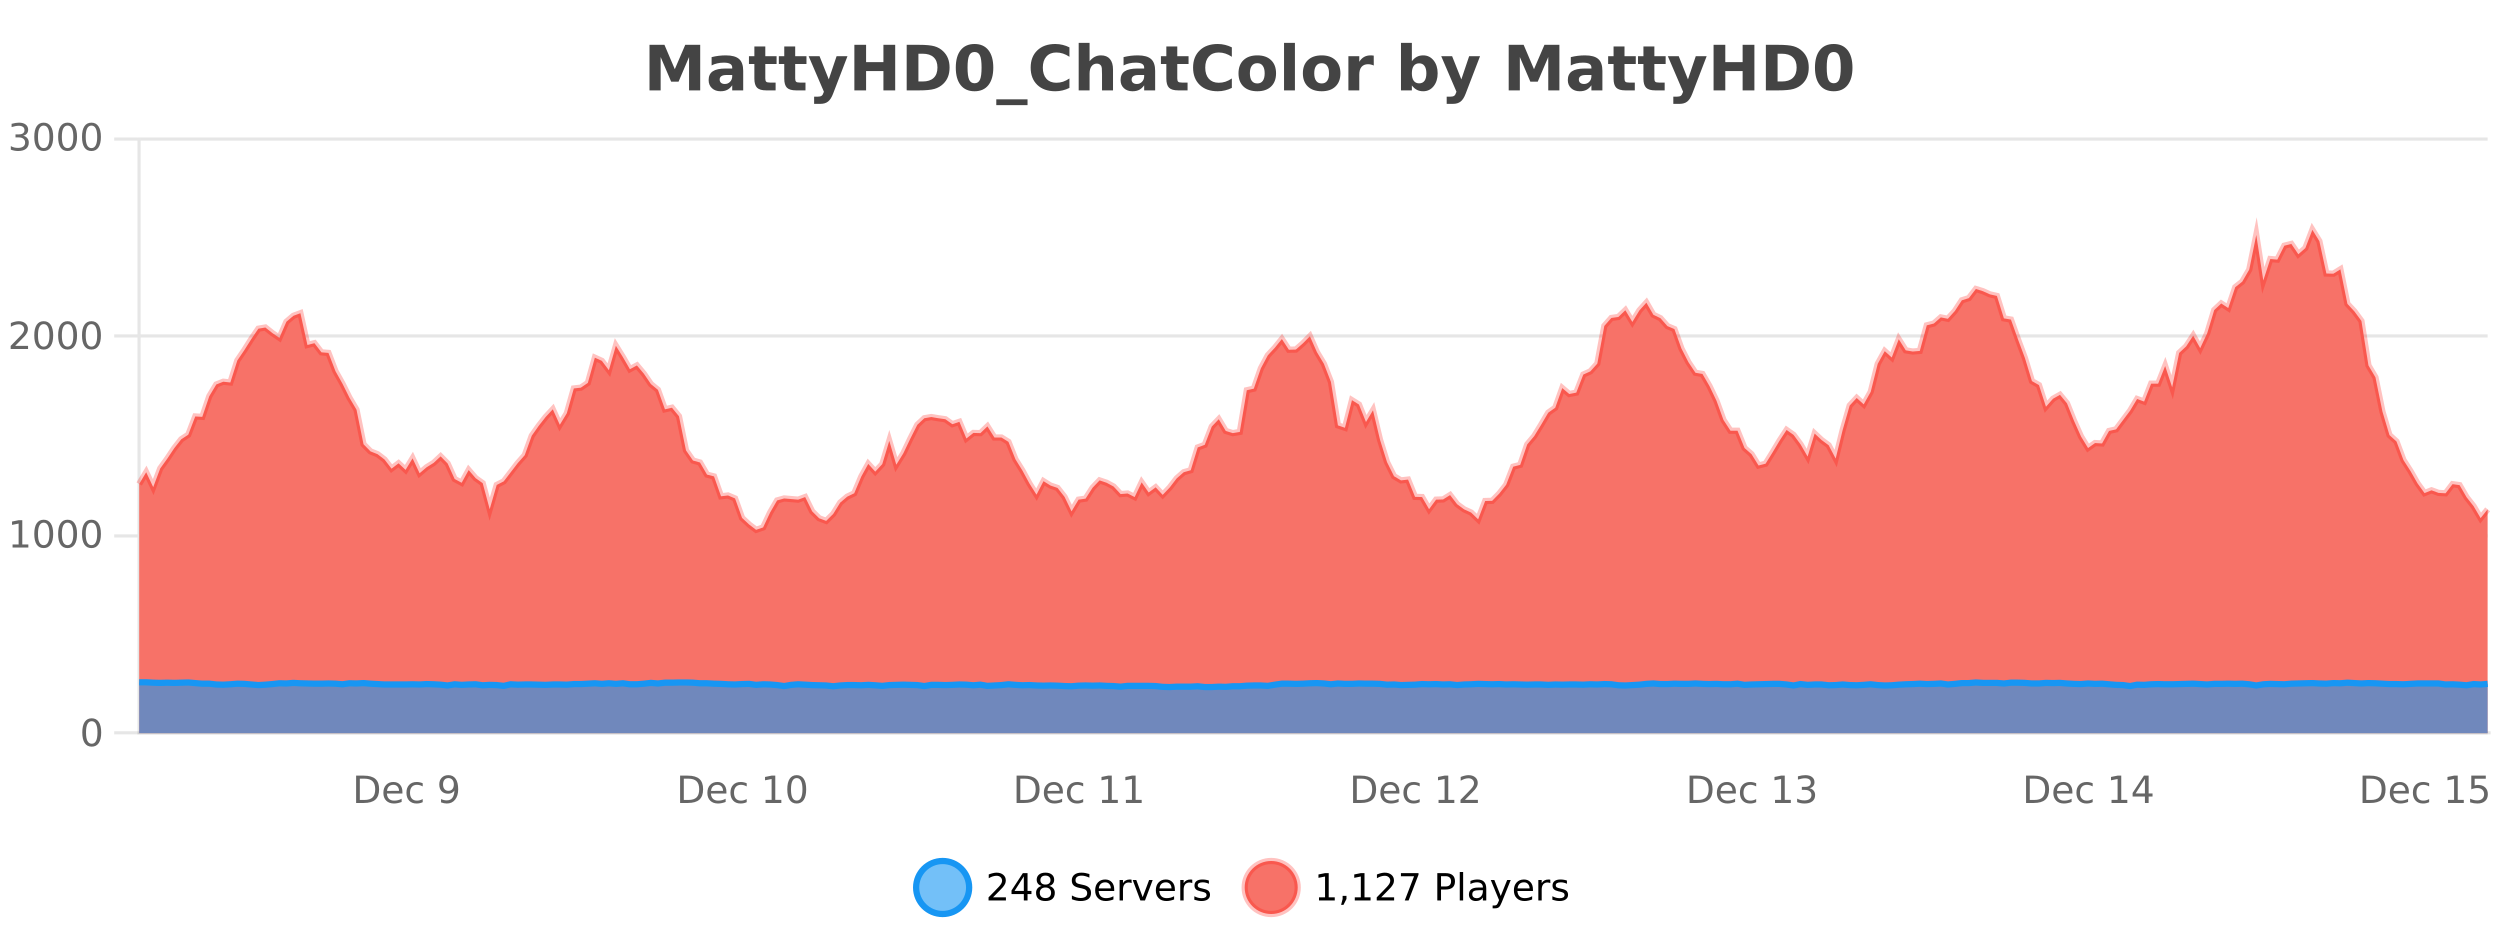
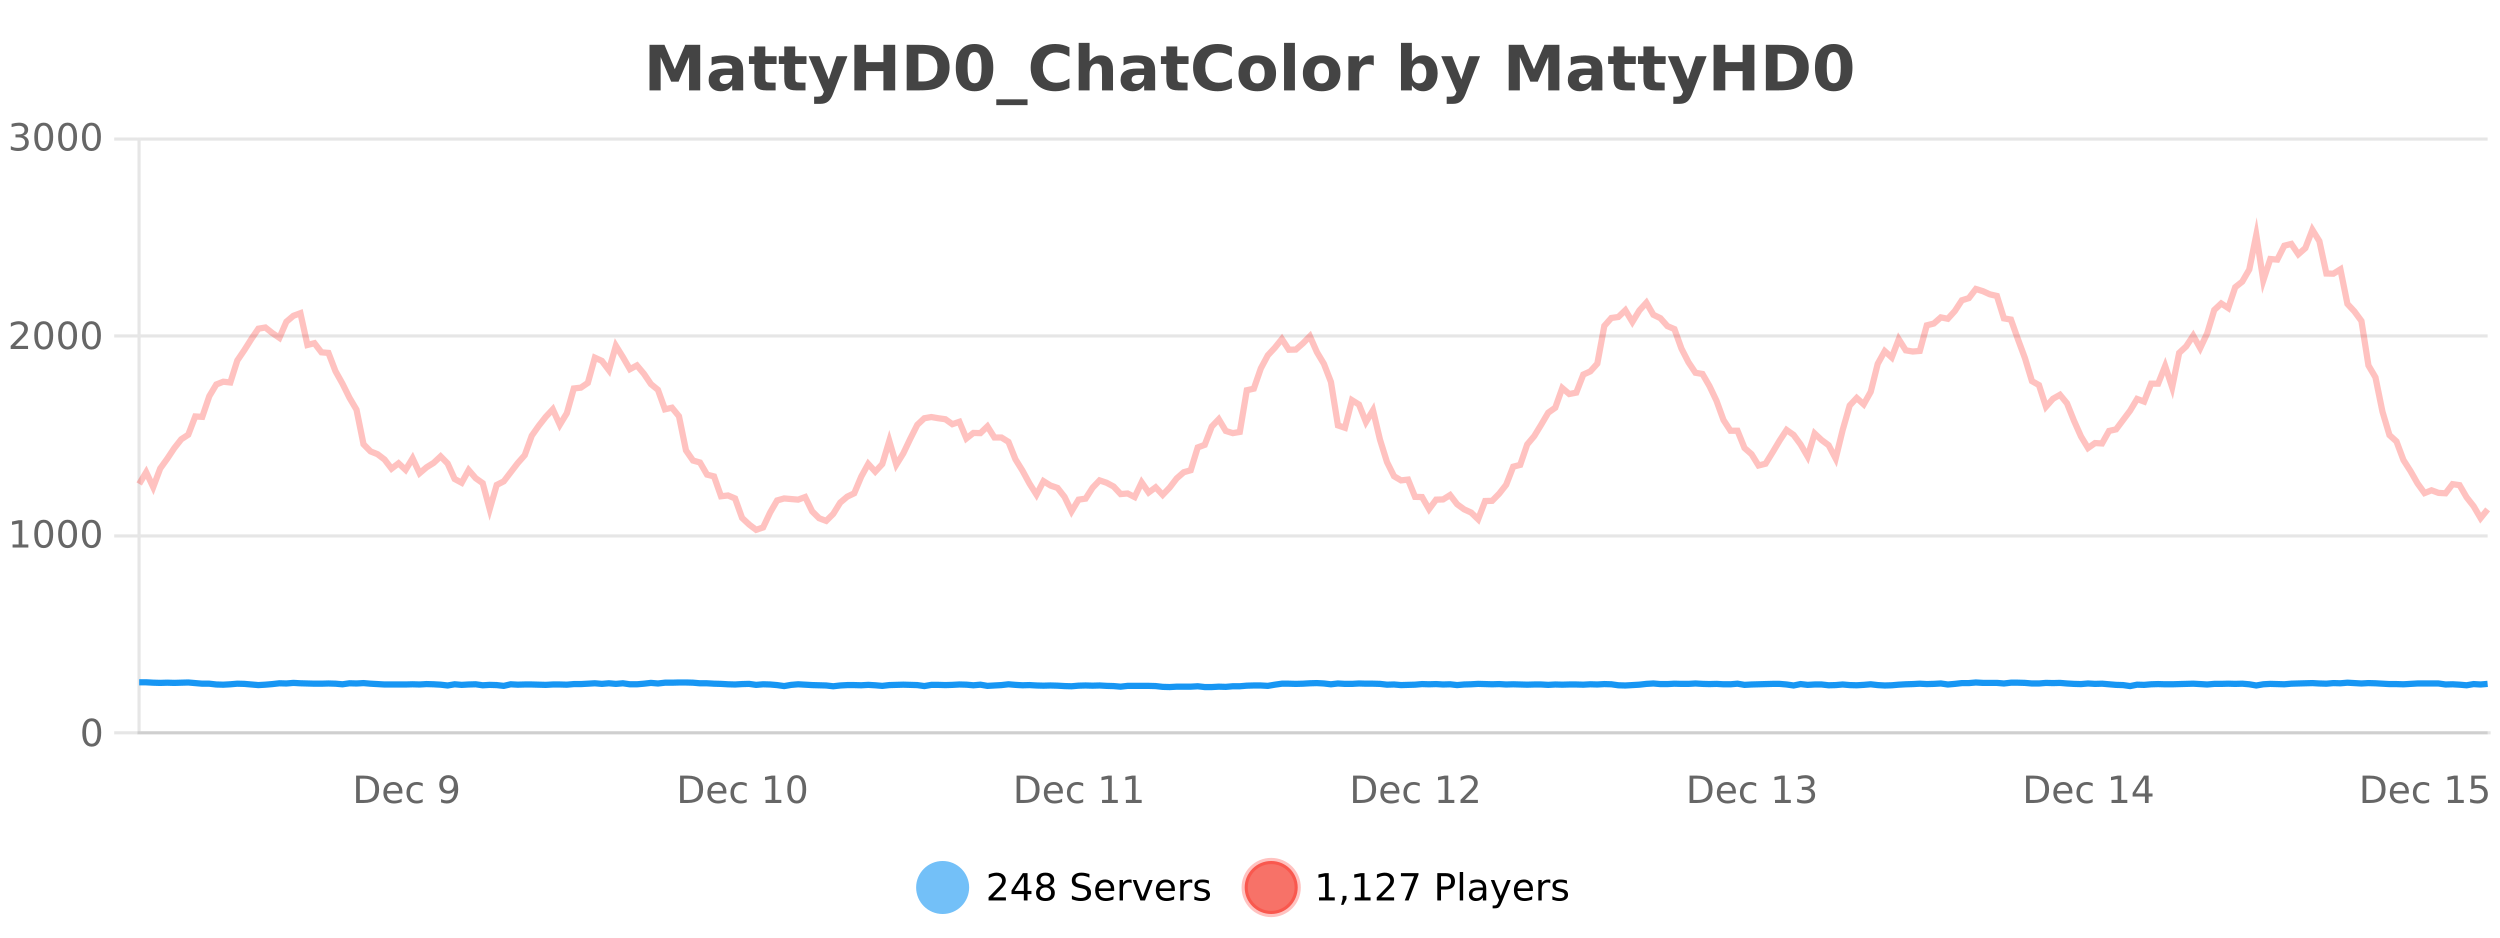
<svg xmlns="http://www.w3.org/2000/svg" width="800pt" height="300pt" viewBox="0 0 800 300" version="1.1">
  <defs>
    <clipPath id="clip1">
-       <path d="M 264 263 L 339 263 L 339 300 L 264 300 Z M 264 263 " />
-     </clipPath>
+       </clipPath>
    <clipPath id="clip2">
      <path d="M 370 263 L 444 263 L 444 300 L 370 300 Z M 370 263 " />
    </clipPath>
    <clipPath id="clip3">
-       <path d="M 44.539 73 L 796.039 73 L 796.039 234.602 L 44.539 234.602 Z M 44.539 73 " />
-     </clipPath>
+       </clipPath>
    <clipPath id="clip4">
      <path d="M 43.539 45 L 797.039 45 L 797.039 198 L 43.539 198 Z M 43.539 45 " />
    </clipPath>
    <clipPath id="clip5">
      <path d="M 44.539 218 L 796.039 218 L 796.039 234.602 L 44.539 234.602 Z M 44.539 218 " />
    </clipPath>
    <clipPath id="clip6">
      <path d="M 43.539 190 L 797.039 190 L 797.039 235.602 L 43.539 235.602 Z M 43.539 190 " />
    </clipPath>
  </defs>
  <g id="surface1716896">
    <rect x="0" y="0" width="800" height="300" style="fill:rgb(100%,100%,100%);fill-opacity:1;stroke:none;" />
    <path style="fill:none;stroke-width:1;stroke-linecap:butt;stroke-linejoin:miter;stroke:rgb(0%,0%,0%);stroke-opacity:0.098;stroke-miterlimit:10;" d="M 45 234.5 L 796.039 234.5 " />
    <path style="fill:none;stroke-width:1;stroke-linecap:butt;stroke-linejoin:miter;stroke:rgb(0%,0%,0%);stroke-opacity:0.098;stroke-miterlimit:10;" d="M 36.539 234.5 L 44 234.5 " />
    <path style="fill:none;stroke-width:1;stroke-linecap:butt;stroke-linejoin:miter;stroke:rgb(0%,0%,0%);stroke-opacity:0.098;stroke-miterlimit:10;" d="M 45 171.5 L 796.039 171.5 " />
    <path style="fill:none;stroke-width:1;stroke-linecap:butt;stroke-linejoin:miter;stroke:rgb(0%,0%,0%);stroke-opacity:0.098;stroke-miterlimit:10;" d="M 36.539 171.5 L 44 171.5 " />
    <path style="fill:none;stroke-width:1;stroke-linecap:butt;stroke-linejoin:miter;stroke:rgb(0%,0%,0%);stroke-opacity:0.098;stroke-miterlimit:10;" d="M 45 107.5 L 796.039 107.5 " />
    <path style="fill:none;stroke-width:1;stroke-linecap:butt;stroke-linejoin:miter;stroke:rgb(0%,0%,0%);stroke-opacity:0.098;stroke-miterlimit:10;" d="M 36.539 107.5 L 44 107.5 " />
    <path style="fill:none;stroke-width:1;stroke-linecap:butt;stroke-linejoin:miter;stroke:rgb(0%,0%,0%);stroke-opacity:0.098;stroke-miterlimit:10;" d="M 45 44.5 L 796.039 44.5 " />
    <path style="fill:none;stroke-width:1;stroke-linecap:butt;stroke-linejoin:miter;stroke:rgb(0%,0%,0%);stroke-opacity:0.098;stroke-miterlimit:10;" d="M 36.539 44.5 L 44 44.5 " />
    <path style=" stroke:none;fill-rule:nonzero;fill:rgb(9.02%,58.824%,95.294%);fill-opacity:0.6;" d="M 310.129 284 C 310.129 288.688 306.328 292.484 301.645 292.484 C 296.957 292.484 293.16 288.688 293.16 284 C 293.16 279.312 296.957 275.516 301.645 275.516 C 306.328 275.516 310.129 279.312 310.129 284 Z M 310.129 284 " />
    <g clip-path="url(#clip1)" clip-rule="nonzero">
      <path style="fill:none;stroke-width:2;stroke-linecap:butt;stroke-linejoin:miter;stroke:rgb(9.02%,58.824%,95.294%);stroke-opacity:1;stroke-miterlimit:10;" d="M 310.129 284 C 310.129 288.688 306.328 292.484 301.645 292.484 C 296.957 292.484 293.16 288.688 293.16 284 C 293.16 279.312 296.957 275.516 301.645 275.516 C 306.328 275.516 310.129 279.312 310.129 284 Z M 310.129 284 " />
    </g>
    <path style=" stroke:none;fill-rule:nonzero;fill:rgb(0%,0%,0%);fill-opacity:1;" d="M 317.758 287.156 L 321.898 287.156 L 321.898 288.156 L 316.336 288.156 L 316.336 287.156 C 316.781 286.699 317.391 286.078 318.164 285.297 C 318.945 284.508 319.434 283.996 319.633 283.766 C 320.016 283.352 320.281 282.996 320.43 282.703 C 320.586 282.402 320.664 282.109 320.664 281.828 C 320.664 281.359 320.496 280.98 320.164 280.688 C 319.84 280.398 319.418 280.25 318.898 280.25 C 318.523 280.25 318.125 280.312 317.711 280.438 C 317.305 280.562 316.867 280.762 316.398 281.031 L 316.398 279.828 C 316.875 279.641 317.32 279.5 317.727 279.406 C 318.141 279.305 318.523 279.25 318.867 279.25 C 319.773 279.25 320.496 279.48 321.039 279.938 C 321.578 280.387 321.852 280.992 321.852 281.75 C 321.852 282.105 321.781 282.445 321.648 282.766 C 321.512 283.09 321.266 283.469 320.914 283.906 C 320.809 284.023 320.496 284.352 319.977 284.891 C 319.453 285.434 318.715 286.188 317.758 287.156 Z M 327.625 280.438 L 324.641 285.109 L 327.625 285.109 Z M 327.312 279.406 L 328.812 279.406 L 328.812 285.109 L 330.062 285.109 L 330.062 286.094 L 328.812 286.094 L 328.812 288.156 L 327.625 288.156 L 327.625 286.094 L 323.688 286.094 L 323.688 284.953 Z M 334.539 284 C 333.977 284 333.531 284.152 333.211 284.453 C 332.887 284.758 332.727 285.168 332.727 285.688 C 332.727 286.219 332.887 286.637 333.211 286.938 C 333.531 287.242 333.977 287.391 334.539 287.391 C 335.102 287.391 335.543 287.242 335.867 286.938 C 336.188 286.637 336.352 286.219 336.352 285.688 C 336.352 285.168 336.188 284.758 335.867 284.453 C 335.555 284.152 335.109 284 334.539 284 Z M 333.352 283.5 C 332.852 283.375 332.453 283.141 332.164 282.797 C 331.883 282.445 331.742 282.016 331.742 281.516 C 331.742 280.82 331.992 280.266 332.492 279.859 C 332.992 279.453 333.672 279.25 334.539 279.25 C 335.414 279.25 336.094 279.453 336.586 279.859 C 337.086 280.266 337.336 280.82 337.336 281.516 C 337.336 282.016 337.195 282.445 336.914 282.797 C 336.633 283.141 336.234 283.375 335.727 283.5 C 336.297 283.637 336.742 283.898 337.055 284.281 C 337.375 284.668 337.539 285.137 337.539 285.688 C 337.539 286.543 337.277 287.199 336.758 287.656 C 336.246 288.105 335.508 288.328 334.539 288.328 C 333.578 288.328 332.84 288.105 332.32 287.656 C 331.797 287.199 331.539 286.543 331.539 285.688 C 331.539 285.137 331.699 284.668 332.023 284.281 C 332.344 283.898 332.789 283.637 333.352 283.5 Z M 332.93 281.625 C 332.93 282.086 333.07 282.438 333.352 282.688 C 333.633 282.938 334.027 283.062 334.539 283.062 C 335.047 283.062 335.445 282.938 335.727 282.688 C 336.016 282.438 336.164 282.086 336.164 281.625 C 336.164 281.18 336.016 280.828 335.727 280.578 C 335.445 280.32 335.047 280.188 334.539 280.188 C 334.027 280.188 333.633 280.32 333.352 280.578 C 333.07 280.828 332.93 281.18 332.93 281.625 Z M 348.602 279.688 L 348.602 280.844 C 348.152 280.637 347.727 280.48 347.32 280.375 C 346.922 280.262 346.543 280.203 346.18 280.203 C 345.531 280.203 345.031 280.328 344.68 280.578 C 344.336 280.828 344.164 281.188 344.164 281.656 C 344.164 282.043 344.277 282.336 344.508 282.531 C 344.734 282.73 345.18 282.887 345.836 283 L 346.539 283.156 C 347.422 283.324 348.074 283.621 348.492 284.047 C 348.918 284.465 349.133 285.027 349.133 285.734 C 349.133 286.59 348.844 287.234 348.273 287.672 C 347.711 288.109 346.875 288.328 345.773 288.328 C 345.367 288.328 344.93 288.281 344.461 288.188 C 343.992 288.094 343.508 287.953 343.008 287.766 L 343.008 286.547 C 343.484 286.82 343.953 287.023 344.414 287.156 C 344.883 287.293 345.336 287.359 345.773 287.359 C 346.449 287.359 346.969 287.23 347.336 286.969 C 347.711 286.699 347.898 286.32 347.898 285.828 C 347.898 285.402 347.762 285.07 347.492 284.828 C 347.23 284.578 346.797 284.398 346.195 284.281 L 345.477 284.141 C 344.59 283.965 343.949 283.688 343.555 283.312 C 343.168 282.938 342.977 282.418 342.977 281.75 C 342.977 280.969 343.246 280.359 343.789 279.922 C 344.328 279.477 345.078 279.25 346.039 279.25 C 346.453 279.25 346.871 279.289 347.289 279.359 C 347.715 279.434 348.152 279.543 348.602 279.688 Z M 356.547 284.609 L 356.547 285.125 L 351.578 285.125 C 351.629 285.875 351.852 286.445 352.25 286.828 C 352.656 287.215 353.211 287.406 353.922 287.406 C 354.336 287.406 354.738 287.359 355.125 287.266 C 355.52 287.164 355.91 287.008 356.297 286.797 L 356.297 287.828 C 355.898 287.984 355.5 288.105 355.094 288.188 C 354.688 288.281 354.273 288.328 353.859 288.328 C 352.816 288.328 351.988 288.027 351.375 287.422 C 350.758 286.809 350.453 285.98 350.453 284.938 C 350.453 283.867 350.742 283.016 351.328 282.391 C 351.91 281.758 352.691 281.438 353.672 281.438 C 354.555 281.438 355.254 281.727 355.766 282.297 C 356.285 282.859 356.547 283.633 356.547 284.609 Z M 355.469 284.281 C 355.457 283.699 355.289 283.23 354.969 282.875 C 354.645 282.523 354.219 282.344 353.688 282.344 C 353.082 282.344 352.598 282.516 352.234 282.859 C 351.879 283.203 351.676 283.684 351.625 284.297 Z M 362.117 282.594 C 361.992 282.531 361.855 282.484 361.711 282.453 C 361.574 282.414 361.418 282.391 361.242 282.391 C 360.637 282.391 360.168 282.59 359.836 282.984 C 359.512 283.383 359.352 283.953 359.352 284.703 L 359.352 288.156 L 358.273 288.156 L 358.273 281.594 L 359.352 281.594 L 359.352 282.609 C 359.578 282.215 359.875 281.922 360.242 281.734 C 360.605 281.539 361.047 281.438 361.57 281.438 C 361.641 281.438 361.719 281.445 361.805 281.453 C 361.898 281.465 361.996 281.48 362.102 281.5 Z M 362.469 281.594 L 363.609 281.594 L 365.656 287.094 L 367.719 281.594 L 368.859 281.594 L 366.391 288.156 L 364.922 288.156 Z M 375.961 284.609 L 375.961 285.125 L 370.992 285.125 C 371.043 285.875 371.266 286.445 371.664 286.828 C 372.07 287.215 372.625 287.406 373.336 287.406 C 373.75 287.406 374.152 287.359 374.539 287.266 C 374.934 287.164 375.324 287.008 375.711 286.797 L 375.711 287.828 C 375.312 287.984 374.914 288.105 374.508 288.188 C 374.102 288.281 373.688 288.328 373.273 288.328 C 372.23 288.328 371.402 288.027 370.789 287.422 C 370.172 286.809 369.867 285.98 369.867 284.938 C 369.867 283.867 370.156 283.016 370.742 282.391 C 371.324 281.758 372.105 281.438 373.086 281.438 C 373.969 281.438 374.668 281.727 375.18 282.297 C 375.699 282.859 375.961 283.633 375.961 284.609 Z M 374.883 284.281 C 374.871 283.699 374.703 283.23 374.383 282.875 C 374.059 282.523 373.633 282.344 373.102 282.344 C 372.496 282.344 372.012 282.516 371.648 282.859 C 371.293 283.203 371.09 283.684 371.039 284.297 Z M 381.531 282.594 C 381.406 282.531 381.27 282.484 381.125 282.453 C 380.988 282.414 380.832 282.391 380.656 282.391 C 380.051 282.391 379.582 282.59 379.25 282.984 C 378.926 283.383 378.766 283.953 378.766 284.703 L 378.766 288.156 L 377.688 288.156 L 377.688 281.594 L 378.766 281.594 L 378.766 282.609 C 378.992 282.215 379.289 281.922 379.656 281.734 C 380.02 281.539 380.461 281.438 380.984 281.438 C 381.055 281.438 381.133 281.445 381.219 281.453 C 381.312 281.465 381.41 281.48 381.516 281.5 Z M 386.844 281.781 L 386.844 282.812 C 386.539 282.656 386.223 282.543 385.891 282.469 C 385.566 282.387 385.227 282.344 384.875 282.344 C 384.344 282.344 383.941 282.43 383.672 282.594 C 383.398 282.75 383.266 282.996 383.266 283.328 C 383.266 283.578 383.359 283.777 383.547 283.922 C 383.742 284.059 384.133 284.188 384.719 284.312 L 385.078 284.406 C 385.848 284.562 386.395 284.793 386.719 285.094 C 387.039 285.398 387.203 285.812 387.203 286.344 C 387.203 286.961 386.957 287.445 386.469 287.797 C 385.988 288.152 385.328 288.328 384.484 288.328 C 384.129 288.328 383.758 288.289 383.375 288.219 C 383 288.156 382.602 288.059 382.188 287.922 L 382.188 286.797 C 382.582 287.008 382.973 287.164 383.359 287.266 C 383.742 287.371 384.129 287.422 384.516 287.422 C 385.016 287.422 385.398 287.34 385.672 287.172 C 385.953 286.996 386.094 286.746 386.094 286.422 C 386.094 286.133 385.992 285.906 385.797 285.75 C 385.598 285.594 385.164 285.445 384.5 285.297 L 384.125 285.219 C 383.457 285.074 382.973 284.855 382.672 284.562 C 382.379 284.273 382.234 283.875 382.234 283.375 C 382.234 282.75 382.453 282.273 382.891 281.938 C 383.328 281.605 383.945 281.438 384.75 281.438 C 385.145 281.438 385.52 281.469 385.875 281.531 C 386.227 281.586 386.551 281.668 386.844 281.781 Z M 311.645 277.016 " />
    <path style=" stroke:none;fill-rule:nonzero;fill:rgb(96.863%,44.706%,40.784%);fill-opacity:1;" d="M 415.266 284 C 415.266 288.688 411.465 292.484 406.781 292.484 C 402.094 292.484 398.297 288.688 398.297 284 C 398.297 279.312 402.094 275.516 406.781 275.516 C 411.465 275.516 415.266 279.312 415.266 284 Z M 415.266 284 " />
    <g clip-path="url(#clip2)" clip-rule="nonzero">
      <path style="fill:none;stroke-width:2;stroke-linecap:butt;stroke-linejoin:miter;stroke:rgb(100%,4.706%,0%);stroke-opacity:0.247;stroke-miterlimit:10;" d="M 415.266 284 C 415.266 288.688 411.465 292.484 406.781 292.484 C 402.094 292.484 398.297 288.688 398.297 284 C 398.297 279.312 402.094 275.516 406.781 275.516 C 411.465 275.516 415.266 279.312 415.266 284 Z M 415.266 284 " />
    </g>
    <path style=" stroke:none;fill-rule:nonzero;fill:rgb(0%,0%,0%);fill-opacity:1;" d="M 422.078 287.156 L 424.016 287.156 L 424.016 280.484 L 421.906 280.906 L 421.906 279.828 L 424 279.406 L 425.188 279.406 L 425.188 287.156 L 427.125 287.156 L 427.125 288.156 L 422.078 288.156 Z M 429.637 286.672 L 430.871 286.672 L 430.871 287.672 L 429.918 289.547 L 429.152 289.547 L 429.637 287.672 Z M 433.531 287.156 L 435.469 287.156 L 435.469 280.484 L 433.359 280.906 L 433.359 279.828 L 435.453 279.406 L 436.641 279.406 L 436.641 287.156 L 438.578 287.156 L 438.578 288.156 L 433.531 288.156 Z M 441.977 287.156 L 446.117 287.156 L 446.117 288.156 L 440.555 288.156 L 440.555 287.156 C 441 286.699 441.609 286.078 442.383 285.297 C 443.164 284.508 443.652 283.996 443.852 283.766 C 444.234 283.352 444.5 282.996 444.648 282.703 C 444.805 282.402 444.883 282.109 444.883 281.828 C 444.883 281.359 444.715 280.98 444.383 280.688 C 444.059 280.398 443.637 280.25 443.117 280.25 C 442.742 280.25 442.344 280.312 441.93 280.438 C 441.523 280.562 441.086 280.762 440.617 281.031 L 440.617 279.828 C 441.094 279.641 441.539 279.5 441.945 279.406 C 442.359 279.305 442.742 279.25 443.086 279.25 C 443.992 279.25 444.715 279.48 445.258 279.938 C 445.797 280.387 446.07 280.992 446.07 281.75 C 446.07 282.105 446 282.445 445.867 282.766 C 445.73 283.09 445.484 283.469 445.133 283.906 C 445.027 284.023 444.715 284.352 444.195 284.891 C 443.672 285.434 442.934 286.188 441.977 287.156 Z M 448.297 279.406 L 453.922 279.406 L 453.922 279.906 L 450.75 288.156 L 449.516 288.156 L 452.5 280.406 L 448.297 280.406 Z M 461.125 280.375 L 461.125 283.672 L 462.609 283.672 C 463.16 283.672 463.586 283.531 463.891 283.25 C 464.191 282.961 464.344 282.547 464.344 282.016 C 464.344 281.496 464.191 281.094 463.891 280.812 C 463.586 280.523 463.16 280.375 462.609 280.375 Z M 459.938 279.406 L 462.609 279.406 C 463.598 279.406 464.344 279.633 464.844 280.078 C 465.344 280.516 465.594 281.164 465.594 282.016 C 465.594 282.883 465.344 283.539 464.844 283.984 C 464.344 284.422 463.598 284.641 462.609 284.641 L 461.125 284.641 L 461.125 288.156 L 459.938 288.156 Z M 467.125 279.031 L 468.203 279.031 L 468.203 288.156 L 467.125 288.156 Z M 473.445 284.859 C 472.578 284.859 471.977 284.961 471.633 285.156 C 471.297 285.355 471.133 285.695 471.133 286.172 C 471.133 286.559 471.258 286.867 471.508 287.094 C 471.766 287.312 472.109 287.422 472.539 287.422 C 473.141 287.422 473.621 287.215 473.977 286.797 C 474.34 286.371 474.523 285.805 474.523 285.094 L 474.523 284.859 Z M 475.602 284.406 L 475.602 288.156 L 474.523 288.156 L 474.523 287.156 C 474.273 287.555 473.965 287.852 473.602 288.047 C 473.234 288.234 472.789 288.328 472.258 288.328 C 471.578 288.328 471.043 288.141 470.648 287.766 C 470.25 287.383 470.055 286.875 470.055 286.25 C 470.055 285.512 470.297 284.953 470.789 284.578 C 471.289 284.203 472.027 284.016 473.008 284.016 L 474.523 284.016 L 474.523 283.906 C 474.523 283.406 474.355 283.023 474.023 282.75 C 473.699 282.48 473.246 282.344 472.664 282.344 C 472.289 282.344 471.918 282.391 471.555 282.484 C 471.199 282.578 470.859 282.715 470.539 282.891 L 470.539 281.891 C 470.934 281.734 471.312 281.621 471.68 281.547 C 472.055 281.477 472.418 281.438 472.773 281.438 C 473.719 281.438 474.43 281.684 474.898 282.172 C 475.367 282.664 475.602 283.406 475.602 284.406 Z M 480.547 288.766 C 480.242 289.547 479.945 290.055 479.656 290.297 C 479.363 290.535 478.977 290.656 478.5 290.656 L 477.641 290.656 L 477.641 289.75 L 478.266 289.75 C 478.566 289.75 478.797 289.676 478.953 289.531 C 479.117 289.395 479.301 289.066 479.5 288.547 L 479.703 288.047 L 477.047 281.594 L 478.188 281.594 L 480.234 286.719 L 482.297 281.594 L 483.438 281.594 Z M 490.539 284.609 L 490.539 285.125 L 485.57 285.125 C 485.621 285.875 485.844 286.445 486.242 286.828 C 486.648 287.215 487.203 287.406 487.914 287.406 C 488.328 287.406 488.73 287.359 489.117 287.266 C 489.512 287.164 489.902 287.008 490.289 286.797 L 490.289 287.828 C 489.891 287.984 489.492 288.105 489.086 288.188 C 488.68 288.281 488.266 288.328 487.852 288.328 C 486.809 288.328 485.98 288.027 485.367 287.422 C 484.75 286.809 484.445 285.98 484.445 284.938 C 484.445 283.867 484.734 283.016 485.32 282.391 C 485.902 281.758 486.684 281.438 487.664 281.438 C 488.547 281.438 489.246 281.727 489.758 282.297 C 490.277 282.859 490.539 283.633 490.539 284.609 Z M 489.461 284.281 C 489.449 283.699 489.281 283.23 488.961 282.875 C 488.637 282.523 488.211 282.344 487.68 282.344 C 487.074 282.344 486.59 282.516 486.227 282.859 C 485.871 283.203 485.668 283.684 485.617 284.297 Z M 496.109 282.594 C 495.984 282.531 495.848 282.484 495.703 282.453 C 495.566 282.414 495.41 282.391 495.234 282.391 C 494.629 282.391 494.16 282.59 493.828 282.984 C 493.504 283.383 493.344 283.953 493.344 284.703 L 493.344 288.156 L 492.266 288.156 L 492.266 281.594 L 493.344 281.594 L 493.344 282.609 C 493.57 282.215 493.867 281.922 494.234 281.734 C 494.598 281.539 495.039 281.438 495.562 281.438 C 495.633 281.438 495.711 281.445 495.797 281.453 C 495.891 281.465 495.988 281.48 496.094 281.5 Z M 501.418 281.781 L 501.418 282.812 C 501.113 282.656 500.797 282.543 500.465 282.469 C 500.141 282.387 499.801 282.344 499.449 282.344 C 498.918 282.344 498.516 282.43 498.246 282.594 C 497.973 282.75 497.84 282.996 497.84 283.328 C 497.84 283.578 497.934 283.777 498.121 283.922 C 498.316 284.059 498.707 284.188 499.293 284.312 L 499.652 284.406 C 500.422 284.562 500.969 284.793 501.293 285.094 C 501.613 285.398 501.777 285.812 501.777 286.344 C 501.777 286.961 501.531 287.445 501.043 287.797 C 500.562 288.152 499.902 288.328 499.059 288.328 C 498.703 288.328 498.332 288.289 497.949 288.219 C 497.574 288.156 497.176 288.059 496.762 287.922 L 496.762 286.797 C 497.156 287.008 497.547 287.164 497.934 287.266 C 498.316 287.371 498.703 287.422 499.09 287.422 C 499.59 287.422 499.973 287.34 500.246 287.172 C 500.527 286.996 500.668 286.746 500.668 286.422 C 500.668 286.133 500.566 285.906 500.371 285.75 C 500.172 285.594 499.738 285.445 499.074 285.297 L 498.699 285.219 C 498.031 285.074 497.547 284.855 497.246 284.562 C 496.953 284.273 496.809 283.875 496.809 283.375 C 496.809 282.75 497.027 282.273 497.465 281.938 C 497.902 281.605 498.52 281.438 499.324 281.438 C 499.719 281.438 500.094 281.469 500.449 281.531 C 500.801 281.586 501.125 281.668 501.418 281.781 Z M 416.781 277.016 " />
    <path style=" stroke:none;fill-rule:nonzero;fill:rgb(26.667%,26.667%,26.667%);fill-opacity:1;" d="M 207.844 14.344 L 212.625 14.344 L 215.938 22.141 L 219.281 14.344 L 224.062 14.344 L 224.062 28.922 L 220.5 28.922 L 220.5 18.25 L 217.141 26.125 L 214.766 26.125 L 211.406 18.25 L 211.406 28.922 L 207.844 28.922 Z M 232.48 24 C 231.75 24 231.203 24.125 230.84 24.375 C 230.473 24.617 230.293 24.98 230.293 25.469 C 230.293 25.906 230.438 26.25 230.73 26.5 C 231.031 26.75 231.441 26.875 231.965 26.875 C 232.621 26.875 233.172 26.641 233.621 26.172 C 234.078 25.703 234.309 25.117 234.309 24.406 L 234.309 24 Z M 237.824 22.688 L 237.824 28.922 L 234.309 28.922 L 234.309 27.297 C 233.84 27.965 233.309 28.449 232.715 28.75 C 232.129 29.051 231.418 29.203 230.574 29.203 C 229.449 29.203 228.531 28.875 227.824 28.219 C 227.113 27.555 226.762 26.695 226.762 25.641 C 226.762 24.359 227.199 23.422 228.074 22.828 C 228.957 22.227 230.348 21.922 232.246 21.922 L 234.309 21.922 L 234.309 21.641 C 234.309 21.09 234.09 20.688 233.652 20.438 C 233.215 20.18 232.531 20.047 231.605 20.047 C 230.855 20.047 230.156 20.125 229.512 20.281 C 228.863 20.43 228.266 20.648 227.715 20.938 L 227.715 18.281 C 228.465 18.094 229.215 17.953 229.965 17.859 C 230.723 17.766 231.484 17.719 232.246 17.719 C 234.215 17.719 235.637 18.109 236.512 18.891 C 237.387 19.664 237.824 20.93 237.824 22.688 Z M 244.898 14.875 L 244.898 17.984 L 248.508 17.984 L 248.508 20.484 L 244.898 20.484 L 244.898 25.125 C 244.898 25.637 244.996 25.98 245.195 26.156 C 245.402 26.336 245.805 26.422 246.398 26.422 L 248.195 26.422 L 248.195 28.922 L 245.195 28.922 C 243.82 28.922 242.84 28.637 242.258 28.062 C 241.684 27.48 241.398 26.5 241.398 25.125 L 241.398 20.484 L 239.664 20.484 L 239.664 17.984 L 241.398 17.984 L 241.398 14.875 Z M 254.461 14.875 L 254.461 17.984 L 258.07 17.984 L 258.07 20.484 L 254.461 20.484 L 254.461 25.125 C 254.461 25.637 254.559 25.98 254.758 26.156 C 254.965 26.336 255.367 26.422 255.961 26.422 L 257.758 26.422 L 257.758 28.922 L 254.758 28.922 C 253.383 28.922 252.402 28.637 251.82 28.062 C 251.246 27.48 250.961 26.5 250.961 25.125 L 250.961 20.484 L 249.227 20.484 L 249.227 17.984 L 250.961 17.984 L 250.961 14.875 Z M 258.77 17.984 L 262.254 17.984 L 265.207 25.406 L 267.707 17.984 L 271.191 17.984 L 266.598 29.953 C 266.137 31.172 265.598 32.02 264.973 32.5 C 264.355 32.988 263.551 33.234 262.551 33.234 L 260.52 33.234 L 260.52 30.938 L 261.613 30.938 C 262.207 30.938 262.637 30.844 262.91 30.656 C 263.18 30.469 263.387 30.129 263.535 29.641 L 263.645 29.344 Z M 273.398 14.344 L 277.148 14.344 L 277.148 19.891 L 282.695 19.891 L 282.695 14.344 L 286.461 14.344 L 286.461 28.922 L 282.695 28.922 L 282.695 22.734 L 277.148 22.734 L 277.148 28.922 L 273.398 28.922 Z M 293.891 17.188 L 293.891 26.078 L 295.234 26.078 C 296.773 26.078 297.953 25.699 298.766 24.938 C 299.578 24.18 299.984 23.07 299.984 21.609 C 299.984 20.172 299.578 19.078 298.766 18.328 C 297.961 17.57 296.785 17.188 295.234 17.188 Z M 290.141 14.344 L 294.094 14.344 C 296.312 14.344 297.961 14.5 299.047 14.812 C 300.129 15.125 301.055 15.664 301.828 16.422 C 302.516 17.078 303.023 17.84 303.359 18.703 C 303.691 19.559 303.859 20.527 303.859 21.609 C 303.859 22.715 303.691 23.699 303.359 24.562 C 303.023 25.43 302.516 26.188 301.828 26.844 C 301.047 27.594 300.109 28.133 299.016 28.453 C 297.922 28.766 296.281 28.922 294.094 28.922 L 290.141 28.922 Z M 314.102 21.609 C 314.102 19.789 313.93 18.508 313.586 17.766 C 313.242 17.016 312.668 16.641 311.867 16.641 C 311.055 16.641 310.477 17.016 310.133 17.766 C 309.789 18.508 309.617 19.789 309.617 21.609 C 309.617 23.453 309.789 24.758 310.133 25.516 C 310.477 26.266 311.055 26.641 311.867 26.641 C 312.668 26.641 313.242 26.266 313.586 25.516 C 313.93 24.758 314.102 23.453 314.102 21.609 Z M 317.852 21.641 C 317.852 24.059 317.328 25.922 316.289 27.234 C 315.246 28.547 313.773 29.203 311.867 29.203 C 309.938 29.203 308.453 28.547 307.414 27.234 C 306.371 25.922 305.852 24.059 305.852 21.641 C 305.852 19.227 306.371 17.359 307.414 16.047 C 308.453 14.734 309.938 14.078 311.867 14.078 C 313.773 14.078 315.246 14.734 316.289 16.047 C 317.328 17.359 317.852 19.227 317.852 21.641 Z M 328.812 31.781 L 328.812 33.641 L 318.812 33.641 L 318.812 31.781 Z M 342.219 28.125 C 341.52 28.48 340.797 28.746 340.047 28.922 C 339.305 29.109 338.523 29.203 337.703 29.203 C 335.273 29.203 333.352 28.527 331.938 27.172 C 330.52 25.809 329.812 23.965 329.812 21.641 C 329.812 19.32 330.52 17.48 331.938 16.125 C 333.352 14.762 335.273 14.078 337.703 14.078 C 338.523 14.078 339.305 14.172 340.047 14.359 C 340.797 14.539 341.52 14.805 342.219 15.156 L 342.219 18.172 C 341.52 17.703 340.832 17.359 340.156 17.141 C 339.477 16.914 338.766 16.797 338.016 16.797 C 336.672 16.797 335.613 17.23 334.844 18.094 C 334.082 18.949 333.703 20.133 333.703 21.641 C 333.703 23.152 334.082 24.34 334.844 25.203 C 335.613 26.059 336.672 26.484 338.016 26.484 C 338.766 26.484 339.477 26.375 340.156 26.156 C 340.832 25.93 341.52 25.578 342.219 25.109 Z M 356.164 22.266 L 356.164 28.922 L 352.648 28.922 L 352.648 23.844 C 352.648 22.887 352.625 22.23 352.586 21.875 C 352.543 21.512 352.469 21.246 352.367 21.078 C 352.23 20.852 352.043 20.672 351.805 20.547 C 351.574 20.422 351.309 20.359 351.008 20.359 C 350.277 20.359 349.703 20.641 349.289 21.203 C 348.871 21.766 348.664 22.547 348.664 23.547 L 348.664 28.922 L 345.18 28.922 L 345.18 13.719 L 348.664 13.719 L 348.664 19.578 C 349.195 18.945 349.758 18.477 350.352 18.172 C 350.945 17.871 351.594 17.719 352.305 17.719 C 353.574 17.719 354.531 18.109 355.18 18.891 C 355.836 19.664 356.164 20.789 356.164 22.266 Z M 364.305 24 C 363.574 24 363.027 24.125 362.664 24.375 C 362.297 24.617 362.117 24.98 362.117 25.469 C 362.117 25.906 362.262 26.25 362.555 26.5 C 362.855 26.75 363.266 26.875 363.789 26.875 C 364.445 26.875 364.996 26.641 365.445 26.172 C 365.902 25.703 366.133 25.117 366.133 24.406 L 366.133 24 Z M 369.648 22.688 L 369.648 28.922 L 366.133 28.922 L 366.133 27.297 C 365.664 27.965 365.133 28.449 364.539 28.75 C 363.953 29.051 363.242 29.203 362.398 29.203 C 361.273 29.203 360.355 28.875 359.648 28.219 C 358.938 27.555 358.586 26.695 358.586 25.641 C 358.586 24.359 359.023 23.422 359.898 22.828 C 360.781 22.227 362.172 21.922 364.07 21.922 L 366.133 21.922 L 366.133 21.641 C 366.133 21.09 365.914 20.688 365.477 20.438 C 365.039 20.18 364.355 20.047 363.43 20.047 C 362.68 20.047 361.98 20.125 361.336 20.281 C 360.688 20.43 360.09 20.648 359.539 20.938 L 359.539 18.281 C 360.289 18.094 361.039 17.953 361.789 17.859 C 362.547 17.766 363.309 17.719 364.07 17.719 C 366.039 17.719 367.461 18.109 368.336 18.891 C 369.211 19.664 369.648 20.93 369.648 22.688 Z M 376.727 14.875 L 376.727 17.984 L 380.336 17.984 L 380.336 20.484 L 376.727 20.484 L 376.727 25.125 C 376.727 25.637 376.824 25.98 377.023 26.156 C 377.23 26.336 377.633 26.422 378.227 26.422 L 380.023 26.422 L 380.023 28.922 L 377.023 28.922 C 375.648 28.922 374.668 28.637 374.086 28.062 C 373.512 27.48 373.227 26.5 373.227 25.125 L 373.227 20.484 L 371.492 20.484 L 371.492 17.984 L 373.227 17.984 L 373.227 14.875 Z M 394.191 28.125 C 393.492 28.48 392.77 28.746 392.02 28.922 C 391.277 29.109 390.496 29.203 389.676 29.203 C 387.246 29.203 385.324 28.527 383.91 27.172 C 382.492 25.809 381.785 23.965 381.785 21.641 C 381.785 19.32 382.492 17.48 383.91 16.125 C 385.324 14.762 387.246 14.078 389.676 14.078 C 390.496 14.078 391.277 14.172 392.02 14.359 C 392.77 14.539 393.492 14.805 394.191 15.156 L 394.191 18.172 C 393.492 17.703 392.805 17.359 392.129 17.141 C 391.449 16.914 390.738 16.797 389.988 16.797 C 388.645 16.797 387.586 17.23 386.816 18.094 C 386.055 18.949 385.676 20.133 385.676 21.641 C 385.676 23.152 386.055 24.34 386.816 25.203 C 387.586 26.059 388.645 26.484 389.988 26.484 C 390.738 26.484 391.449 26.375 392.129 26.156 C 392.805 25.93 393.492 25.578 394.191 25.109 Z M 402.352 20.219 C 401.57 20.219 400.977 20.5 400.57 21.062 C 400.164 21.617 399.961 22.418 399.961 23.469 C 399.961 24.512 400.164 25.312 400.57 25.875 C 400.977 26.43 401.57 26.703 402.352 26.703 C 403.109 26.703 403.688 26.43 404.086 25.875 C 404.492 25.312 404.695 24.512 404.695 23.469 C 404.695 22.418 404.492 21.617 404.086 21.062 C 403.688 20.5 403.109 20.219 402.352 20.219 Z M 402.352 17.719 C 404.227 17.719 405.688 18.23 406.742 19.25 C 407.805 20.262 408.336 21.668 408.336 23.469 C 408.336 25.262 407.805 26.668 406.742 27.688 C 405.688 28.699 404.227 29.203 402.352 29.203 C 400.453 29.203 398.977 28.699 397.914 27.688 C 396.852 26.668 396.32 25.262 396.32 23.469 C 396.32 21.668 396.852 20.262 397.914 19.25 C 398.977 18.23 400.453 17.719 402.352 17.719 Z M 410.891 13.719 L 414.375 13.719 L 414.375 28.922 L 410.891 28.922 Z M 422.949 20.219 C 422.168 20.219 421.574 20.5 421.168 21.062 C 420.762 21.617 420.559 22.418 420.559 23.469 C 420.559 24.512 420.762 25.312 421.168 25.875 C 421.574 26.43 422.168 26.703 422.949 26.703 C 423.707 26.703 424.285 26.43 424.684 25.875 C 425.09 25.312 425.293 24.512 425.293 23.469 C 425.293 22.418 425.09 21.617 424.684 21.062 C 424.285 20.5 423.707 20.219 422.949 20.219 Z M 422.949 17.719 C 424.824 17.719 426.285 18.23 427.34 19.25 C 428.402 20.262 428.934 21.668 428.934 23.469 C 428.934 25.262 428.402 26.668 427.34 27.688 C 426.285 28.699 424.824 29.203 422.949 29.203 C 421.051 29.203 419.574 28.699 418.512 27.688 C 417.449 26.668 416.918 25.262 416.918 23.469 C 416.918 21.668 417.449 20.262 418.512 19.25 C 419.574 18.23 421.051 17.719 422.949 17.719 Z M 439.609 20.969 C 439.297 20.824 438.988 20.719 438.688 20.656 C 438.383 20.586 438.082 20.547 437.781 20.547 C 436.875 20.547 436.176 20.836 435.688 21.406 C 435.207 21.98 434.969 22.805 434.969 23.875 L 434.969 28.922 L 431.484 28.922 L 431.484 17.984 L 434.969 17.984 L 434.969 19.781 C 435.414 19.062 435.93 18.543 436.516 18.219 C 437.098 17.887 437.797 17.719 438.609 17.719 C 438.734 17.719 438.863 17.727 439 17.734 C 439.133 17.746 439.332 17.766 439.594 17.797 Z M 454.125 26.672 C 454.875 26.672 455.445 26.402 455.844 25.859 C 456.238 25.309 456.438 24.512 456.438 23.469 C 456.438 22.43 456.238 21.637 455.844 21.094 C 455.445 20.543 454.875 20.266 454.125 20.266 C 453.375 20.266 452.797 20.543 452.391 21.094 C 451.992 21.637 451.797 22.43 451.797 23.469 C 451.797 24.5 451.992 25.293 452.391 25.844 C 452.797 26.398 453.375 26.672 454.125 26.672 Z M 451.797 19.578 C 452.285 18.945 452.82 18.477 453.406 18.172 C 453.988 17.871 454.66 17.719 455.422 17.719 C 456.773 17.719 457.883 18.258 458.75 19.328 C 459.613 20.402 460.047 21.781 460.047 23.469 C 460.047 25.148 459.613 26.523 458.75 27.594 C 457.883 28.668 456.773 29.203 455.422 29.203 C 454.66 29.203 453.988 29.051 453.406 28.75 C 452.82 28.449 452.285 27.98 451.797 27.344 L 451.797 28.922 L 448.312 28.922 L 448.312 13.719 L 451.797 13.719 Z M 461.191 17.984 L 464.676 17.984 L 467.629 25.406 L 470.129 17.984 L 473.613 17.984 L 469.02 29.953 C 468.559 31.172 468.02 32.02 467.395 32.5 C 466.777 32.988 465.973 33.234 464.973 33.234 L 462.941 33.234 L 462.941 30.938 L 464.035 30.938 C 464.629 30.938 465.059 30.844 465.332 30.656 C 465.602 30.469 465.809 30.129 465.957 29.641 L 466.066 29.344 Z M 482.785 14.344 L 487.566 14.344 L 490.879 22.141 L 494.223 14.344 L 499.004 14.344 L 499.004 28.922 L 495.441 28.922 L 495.441 18.25 L 492.082 26.125 L 489.707 26.125 L 486.348 18.25 L 486.348 28.922 L 482.785 28.922 Z M 507.422 24 C 506.691 24 506.145 24.125 505.781 24.375 C 505.414 24.617 505.234 24.98 505.234 25.469 C 505.234 25.906 505.379 26.25 505.672 26.5 C 505.973 26.75 506.383 26.875 506.906 26.875 C 507.562 26.875 508.113 26.641 508.562 26.172 C 509.02 25.703 509.25 25.117 509.25 24.406 L 509.25 24 Z M 512.766 22.688 L 512.766 28.922 L 509.25 28.922 L 509.25 27.297 C 508.781 27.965 508.25 28.449 507.656 28.75 C 507.07 29.051 506.359 29.203 505.516 29.203 C 504.391 29.203 503.473 28.875 502.766 28.219 C 502.055 27.555 501.703 26.695 501.703 25.641 C 501.703 24.359 502.141 23.422 503.016 22.828 C 503.898 22.227 505.289 21.922 507.188 21.922 L 509.25 21.922 L 509.25 21.641 C 509.25 21.09 509.031 20.688 508.594 20.438 C 508.156 20.18 507.473 20.047 506.547 20.047 C 505.797 20.047 505.098 20.125 504.453 20.281 C 503.805 20.43 503.207 20.648 502.656 20.938 L 502.656 18.281 C 503.406 18.094 504.156 17.953 504.906 17.859 C 505.664 17.766 506.426 17.719 507.188 17.719 C 509.156 17.719 510.578 18.109 511.453 18.891 C 512.328 19.664 512.766 20.93 512.766 22.688 Z M 519.84 14.875 L 519.84 17.984 L 523.449 17.984 L 523.449 20.484 L 519.84 20.484 L 519.84 25.125 C 519.84 25.637 519.938 25.98 520.137 26.156 C 520.344 26.336 520.746 26.422 521.34 26.422 L 523.137 26.422 L 523.137 28.922 L 520.137 28.922 C 518.762 28.922 517.781 28.637 517.199 28.062 C 516.625 27.48 516.34 26.5 516.34 25.125 L 516.34 20.484 L 514.605 20.484 L 514.605 17.984 L 516.34 17.984 L 516.34 14.875 Z M 529.398 14.875 L 529.398 17.984 L 533.008 17.984 L 533.008 20.484 L 529.398 20.484 L 529.398 25.125 C 529.398 25.637 529.496 25.98 529.695 26.156 C 529.902 26.336 530.305 26.422 530.898 26.422 L 532.695 26.422 L 532.695 28.922 L 529.695 28.922 C 528.32 28.922 527.34 28.637 526.758 28.062 C 526.184 27.48 525.898 26.5 525.898 25.125 L 525.898 20.484 L 524.164 20.484 L 524.164 17.984 L 525.898 17.984 L 525.898 14.875 Z M 533.711 17.984 L 537.195 17.984 L 540.148 25.406 L 542.648 17.984 L 546.133 17.984 L 541.539 29.953 C 541.078 31.172 540.539 32.02 539.914 32.5 C 539.297 32.988 538.492 33.234 537.492 33.234 L 535.461 33.234 L 535.461 30.938 L 536.555 30.938 C 537.148 30.938 537.578 30.844 537.852 30.656 C 538.121 30.469 538.328 30.129 538.477 29.641 L 538.586 29.344 Z M 548.344 14.344 L 552.094 14.344 L 552.094 19.891 L 557.641 19.891 L 557.641 14.344 L 561.406 14.344 L 561.406 28.922 L 557.641 28.922 L 557.641 22.734 L 552.094 22.734 L 552.094 28.922 L 548.344 28.922 Z M 568.828 17.188 L 568.828 26.078 L 570.172 26.078 C 571.711 26.078 572.891 25.699 573.703 24.938 C 574.516 24.18 574.922 23.07 574.922 21.609 C 574.922 20.172 574.516 19.078 573.703 18.328 C 572.898 17.57 571.723 17.188 570.172 17.188 Z M 565.078 14.344 L 569.031 14.344 C 571.25 14.344 572.898 14.5 573.984 14.812 C 575.066 15.125 575.992 15.664 576.766 16.422 C 577.453 17.078 577.961 17.84 578.297 18.703 C 578.629 19.559 578.797 20.527 578.797 21.609 C 578.797 22.715 578.629 23.699 578.297 24.562 C 577.961 25.43 577.453 26.188 576.766 26.844 C 575.984 27.594 575.047 28.133 573.953 28.453 C 572.859 28.766 571.219 28.922 569.031 28.922 L 565.078 28.922 Z M 589.039 21.609 C 589.039 19.789 588.867 18.508 588.523 17.766 C 588.18 17.016 587.605 16.641 586.805 16.641 C 585.992 16.641 585.414 17.016 585.07 17.766 C 584.727 18.508 584.555 19.789 584.555 21.609 C 584.555 23.453 584.727 24.758 585.07 25.516 C 585.414 26.266 585.992 26.641 586.805 26.641 C 587.605 26.641 588.18 26.266 588.523 25.516 C 588.867 24.758 589.039 23.453 589.039 21.609 Z M 592.789 21.641 C 592.789 24.059 592.266 25.922 591.227 27.234 C 590.184 28.547 588.711 29.203 586.805 29.203 C 584.875 29.203 583.391 28.547 582.352 27.234 C 581.309 25.922 580.789 24.059 580.789 21.641 C 580.789 19.227 581.309 17.359 582.352 16.047 C 583.391 14.734 584.875 14.078 586.805 14.078 C 588.711 14.078 590.184 14.734 591.227 16.047 C 592.266 17.359 592.789 19.227 592.789 21.641 Z M 206 10.359 " />
    <path style="fill:none;stroke-width:1;stroke-linecap:butt;stroke-linejoin:miter;stroke:rgb(0%,0%,0%);stroke-opacity:0.098;stroke-miterlimit:10;" d="M 44 234.5 L 797 234.5 " />
    <path style=" stroke:none;fill-rule:nonzero;fill:rgb(40%,40%,40%);fill-opacity:1;" d="M 115.145 249.172 L 115.145 255.984 L 116.582 255.984 C 117.789 255.984 118.668 255.715 119.223 255.172 C 119.785 254.621 120.066 253.75 120.066 252.562 C 120.066 251.398 119.785 250.543 119.223 250 C 118.668 249.449 117.789 249.172 116.582 249.172 Z M 113.957 248.203 L 116.395 248.203 C 118.09 248.203 119.336 248.559 120.129 249.266 C 120.918 249.965 121.316 251.062 121.316 252.562 C 121.316 254.074 120.914 255.184 120.113 255.891 C 119.32 256.602 118.082 256.953 116.395 256.953 L 113.957 256.953 Z M 128.773 253.406 L 128.773 253.922 L 123.805 253.922 C 123.855 254.672 124.078 255.242 124.477 255.625 C 124.883 256.012 125.438 256.203 126.148 256.203 C 126.562 256.203 126.965 256.156 127.352 256.062 C 127.746 255.961 128.137 255.805 128.523 255.594 L 128.523 256.625 C 128.125 256.781 127.727 256.902 127.32 256.984 C 126.914 257.078 126.5 257.125 126.086 257.125 C 125.043 257.125 124.215 256.824 123.602 256.219 C 122.984 255.605 122.68 254.777 122.68 253.734 C 122.68 252.664 122.969 251.812 123.555 251.188 C 124.137 250.555 124.918 250.234 125.898 250.234 C 126.781 250.234 127.48 250.523 127.992 251.094 C 128.512 251.656 128.773 252.43 128.773 253.406 Z M 127.695 253.078 C 127.684 252.496 127.516 252.027 127.195 251.672 C 126.871 251.32 126.445 251.141 125.914 251.141 C 125.309 251.141 124.824 251.312 124.461 251.656 C 124.105 252 123.902 252.48 123.852 253.094 Z M 135.266 250.641 L 135.266 251.656 C 134.953 251.48 134.645 251.352 134.344 251.266 C 134.039 251.184 133.734 251.141 133.422 251.141 C 132.711 251.141 132.164 251.367 131.781 251.812 C 131.395 252.25 131.203 252.871 131.203 253.672 C 131.203 254.477 131.395 255.102 131.781 255.547 C 132.164 255.984 132.711 256.203 133.422 256.203 C 133.734 256.203 134.039 256.164 134.344 256.078 C 134.645 255.996 134.953 255.871 135.266 255.703 L 135.266 256.703 C 134.961 256.84 134.648 256.945 134.328 257.016 C 134.004 257.086 133.66 257.125 133.297 257.125 C 132.305 257.125 131.52 256.82 130.938 256.203 C 130.352 255.578 130.062 254.734 130.062 253.672 C 130.062 252.609 130.352 251.773 130.938 251.156 C 131.531 250.543 132.344 250.234 133.375 250.234 C 133.695 250.234 134.016 250.273 134.328 250.344 C 134.648 250.406 134.961 250.508 135.266 250.641 Z M 141.133 256.766 L 141.133 255.688 C 141.434 255.836 141.734 255.945 142.039 256.016 C 142.34 256.09 142.641 256.125 142.945 256.125 C 143.727 256.125 144.32 255.867 144.727 255.344 C 145.141 254.812 145.375 254.012 145.43 252.938 C 145.211 253.281 144.922 253.543 144.57 253.719 C 144.227 253.898 143.84 253.984 143.414 253.984 C 142.539 253.984 141.844 253.727 141.336 253.203 C 140.824 252.672 140.57 251.945 140.57 251.016 C 140.57 250.121 140.836 249.402 141.367 248.859 C 141.898 248.32 142.605 248.047 143.492 248.047 C 144.5 248.047 145.273 248.438 145.805 249.219 C 146.344 249.992 146.617 251.117 146.617 252.594 C 146.617 253.969 146.289 255.07 145.633 255.891 C 144.977 256.715 144.094 257.125 142.992 257.125 C 142.688 257.125 142.387 257.094 142.086 257.031 C 141.781 256.977 141.465 256.891 141.133 256.766 Z M 143.492 253.062 C 144.023 253.062 144.445 252.883 144.758 252.516 C 145.07 252.152 145.227 251.652 145.227 251.016 C 145.227 250.391 145.07 249.898 144.758 249.531 C 144.445 249.168 144.023 248.984 143.492 248.984 C 142.961 248.984 142.539 249.168 142.227 249.531 C 141.922 249.898 141.773 250.391 141.773 251.016 C 141.773 251.652 141.922 252.152 142.227 252.516 C 142.539 252.883 142.961 253.062 143.492 253.062 Z M 112.785 245.816 " />
    <path style=" stroke:none;fill-rule:nonzero;fill:rgb(40%,40%,40%);fill-opacity:1;" d="M 218.82 249.172 L 218.82 255.984 L 220.258 255.984 C 221.465 255.984 222.344 255.715 222.898 255.172 C 223.461 254.621 223.742 253.75 223.742 252.562 C 223.742 251.398 223.461 250.543 222.898 250 C 222.344 249.449 221.465 249.172 220.258 249.172 Z M 217.633 248.203 L 220.07 248.203 C 221.766 248.203 223.012 248.559 223.805 249.266 C 224.594 249.965 224.992 251.062 224.992 252.562 C 224.992 254.074 224.59 255.184 223.789 255.891 C 222.996 256.602 221.758 256.953 220.07 256.953 L 217.633 256.953 Z M 232.453 253.406 L 232.453 253.922 L 227.484 253.922 C 227.535 254.672 227.758 255.242 228.156 255.625 C 228.562 256.012 229.117 256.203 229.828 256.203 C 230.242 256.203 230.645 256.156 231.031 256.062 C 231.426 255.961 231.816 255.805 232.203 255.594 L 232.203 256.625 C 231.805 256.781 231.406 256.902 231 256.984 C 230.594 257.078 230.18 257.125 229.766 257.125 C 228.723 257.125 227.895 256.824 227.281 256.219 C 226.664 255.605 226.359 254.777 226.359 253.734 C 226.359 252.664 226.648 251.812 227.234 251.188 C 227.816 250.555 228.598 250.234 229.578 250.234 C 230.461 250.234 231.16 250.523 231.672 251.094 C 232.191 251.656 232.453 252.43 232.453 253.406 Z M 231.375 253.078 C 231.363 252.496 231.195 252.027 230.875 251.672 C 230.551 251.32 230.125 251.141 229.594 251.141 C 228.988 251.141 228.504 251.312 228.141 251.656 C 227.785 252 227.582 252.48 227.531 253.094 Z M 238.945 250.641 L 238.945 251.656 C 238.633 251.48 238.324 251.352 238.023 251.266 C 237.719 251.184 237.414 251.141 237.102 251.141 C 236.391 251.141 235.844 251.367 235.461 251.812 C 235.074 252.25 234.883 252.871 234.883 253.672 C 234.883 254.477 235.074 255.102 235.461 255.547 C 235.844 255.984 236.391 256.203 237.102 256.203 C 237.414 256.203 237.719 256.164 238.023 256.078 C 238.324 255.996 238.633 255.871 238.945 255.703 L 238.945 256.703 C 238.641 256.84 238.328 256.945 238.008 257.016 C 237.684 257.086 237.34 257.125 236.977 257.125 C 235.984 257.125 235.199 256.82 234.617 256.203 C 234.031 255.578 233.742 254.734 233.742 253.672 C 233.742 252.609 234.031 251.773 234.617 251.156 C 235.211 250.543 236.023 250.234 237.055 250.234 C 237.375 250.234 237.695 250.273 238.008 250.344 C 238.328 250.406 238.641 250.508 238.945 250.641 Z M 244.98 255.953 L 246.918 255.953 L 246.918 249.281 L 244.809 249.703 L 244.809 248.625 L 246.902 248.203 L 248.09 248.203 L 248.09 255.953 L 250.027 255.953 L 250.027 256.953 L 244.98 256.953 Z M 254.945 248.984 C 254.34 248.984 253.883 249.289 253.57 249.891 C 253.266 250.484 253.117 251.387 253.117 252.594 C 253.117 253.793 253.266 254.695 253.57 255.297 C 253.883 255.891 254.34 256.188 254.945 256.188 C 255.559 256.188 256.016 255.891 256.32 255.297 C 256.633 254.695 256.789 253.793 256.789 252.594 C 256.789 251.387 256.633 250.484 256.32 249.891 C 256.016 249.289 255.559 248.984 254.945 248.984 Z M 254.945 248.047 C 255.922 248.047 256.672 248.438 257.195 249.219 C 257.715 249.992 257.977 251.117 257.977 252.594 C 257.977 254.062 257.715 255.188 257.195 255.969 C 256.672 256.742 255.922 257.125 254.945 257.125 C 253.965 257.125 253.215 256.742 252.695 255.969 C 252.184 255.188 251.93 254.062 251.93 252.594 C 251.93 251.117 252.184 249.992 252.695 249.219 C 253.215 248.438 253.965 248.047 254.945 248.047 Z M 216.461 245.816 " />
    <path style=" stroke:none;fill-rule:nonzero;fill:rgb(40%,40%,40%);fill-opacity:1;" d="M 326.496 249.172 L 326.496 255.984 L 327.934 255.984 C 329.141 255.984 330.02 255.715 330.574 255.172 C 331.137 254.621 331.418 253.75 331.418 252.562 C 331.418 251.398 331.137 250.543 330.574 250 C 330.02 249.449 329.141 249.172 327.934 249.172 Z M 325.309 248.203 L 327.746 248.203 C 329.441 248.203 330.688 248.559 331.48 249.266 C 332.27 249.965 332.668 251.062 332.668 252.562 C 332.668 254.074 332.266 255.184 331.465 255.891 C 330.672 256.602 329.434 256.953 327.746 256.953 L 325.309 256.953 Z M 340.125 253.406 L 340.125 253.922 L 335.156 253.922 C 335.207 254.672 335.43 255.242 335.828 255.625 C 336.234 256.012 336.789 256.203 337.5 256.203 C 337.914 256.203 338.316 256.156 338.703 256.062 C 339.098 255.961 339.488 255.805 339.875 255.594 L 339.875 256.625 C 339.477 256.781 339.078 256.902 338.672 256.984 C 338.266 257.078 337.852 257.125 337.438 257.125 C 336.395 257.125 335.566 256.824 334.953 256.219 C 334.336 255.605 334.031 254.777 334.031 253.734 C 334.031 252.664 334.32 251.812 334.906 251.188 C 335.488 250.555 336.27 250.234 337.25 250.234 C 338.133 250.234 338.832 250.523 339.344 251.094 C 339.863 251.656 340.125 252.43 340.125 253.406 Z M 339.047 253.078 C 339.035 252.496 338.867 252.027 338.547 251.672 C 338.223 251.32 337.797 251.141 337.266 251.141 C 336.66 251.141 336.176 251.312 335.812 251.656 C 335.457 252 335.254 252.48 335.203 253.094 Z M 346.617 250.641 L 346.617 251.656 C 346.305 251.48 345.996 251.352 345.695 251.266 C 345.391 251.184 345.086 251.141 344.773 251.141 C 344.062 251.141 343.516 251.367 343.133 251.812 C 342.746 252.25 342.555 252.871 342.555 253.672 C 342.555 254.477 342.746 255.102 343.133 255.547 C 343.516 255.984 344.062 256.203 344.773 256.203 C 345.086 256.203 345.391 256.164 345.695 256.078 C 345.996 255.996 346.305 255.871 346.617 255.703 L 346.617 256.703 C 346.312 256.84 346 256.945 345.68 257.016 C 345.355 257.086 345.012 257.125 344.648 257.125 C 343.656 257.125 342.871 256.82 342.289 256.203 C 341.703 255.578 341.414 254.734 341.414 253.672 C 341.414 252.609 341.703 251.773 342.289 251.156 C 342.883 250.543 343.695 250.234 344.727 250.234 C 345.047 250.234 345.367 250.273 345.68 250.344 C 346 250.406 346.312 250.508 346.617 250.641 Z M 352.656 255.953 L 354.594 255.953 L 354.594 249.281 L 352.484 249.703 L 352.484 248.625 L 354.578 248.203 L 355.766 248.203 L 355.766 255.953 L 357.703 255.953 L 357.703 256.953 L 352.656 256.953 Z M 360.289 255.953 L 362.227 255.953 L 362.227 249.281 L 360.117 249.703 L 360.117 248.625 L 362.211 248.203 L 363.398 248.203 L 363.398 255.953 L 365.336 255.953 L 365.336 256.953 L 360.289 256.953 Z M 324.137 245.816 " />
    <path style=" stroke:none;fill-rule:nonzero;fill:rgb(40%,40%,40%);fill-opacity:1;" d="M 434.176 249.172 L 434.176 255.984 L 435.613 255.984 C 436.82 255.984 437.699 255.715 438.254 255.172 C 438.816 254.621 439.098 253.75 439.098 252.562 C 439.098 251.398 438.816 250.543 438.254 250 C 437.699 249.449 436.82 249.172 435.613 249.172 Z M 432.988 248.203 L 435.426 248.203 C 437.121 248.203 438.367 248.559 439.16 249.266 C 439.949 249.965 440.348 251.062 440.348 252.562 C 440.348 254.074 439.945 255.184 439.145 255.891 C 438.352 256.602 437.113 256.953 435.426 256.953 L 432.988 256.953 Z M 447.805 253.406 L 447.805 253.922 L 442.836 253.922 C 442.887 254.672 443.109 255.242 443.508 255.625 C 443.914 256.012 444.469 256.203 445.18 256.203 C 445.594 256.203 445.996 256.156 446.383 256.062 C 446.777 255.961 447.168 255.805 447.555 255.594 L 447.555 256.625 C 447.156 256.781 446.758 256.902 446.352 256.984 C 445.945 257.078 445.531 257.125 445.117 257.125 C 444.074 257.125 443.246 256.824 442.633 256.219 C 442.016 255.605 441.711 254.777 441.711 253.734 C 441.711 252.664 442 251.812 442.586 251.188 C 443.168 250.555 443.949 250.234 444.93 250.234 C 445.812 250.234 446.512 250.523 447.023 251.094 C 447.543 251.656 447.805 252.43 447.805 253.406 Z M 446.727 253.078 C 446.715 252.496 446.547 252.027 446.227 251.672 C 445.902 251.32 445.477 251.141 444.945 251.141 C 444.34 251.141 443.855 251.312 443.492 251.656 C 443.137 252 442.934 252.48 442.883 253.094 Z M 454.297 250.641 L 454.297 251.656 C 453.984 251.48 453.676 251.352 453.375 251.266 C 453.07 251.184 452.766 251.141 452.453 251.141 C 451.742 251.141 451.195 251.367 450.812 251.812 C 450.426 252.25 450.234 252.871 450.234 253.672 C 450.234 254.477 450.426 255.102 450.812 255.547 C 451.195 255.984 451.742 256.203 452.453 256.203 C 452.766 256.203 453.07 256.164 453.375 256.078 C 453.676 255.996 453.984 255.871 454.297 255.703 L 454.297 256.703 C 453.992 256.84 453.68 256.945 453.359 257.016 C 453.035 257.086 452.691 257.125 452.328 257.125 C 451.336 257.125 450.551 256.82 449.969 256.203 C 449.383 255.578 449.094 254.734 449.094 253.672 C 449.094 252.609 449.383 251.773 449.969 251.156 C 450.562 250.543 451.375 250.234 452.406 250.234 C 452.727 250.234 453.047 250.273 453.359 250.344 C 453.68 250.406 453.992 250.508 454.297 250.641 Z M 460.336 255.953 L 462.273 255.953 L 462.273 249.281 L 460.164 249.703 L 460.164 248.625 L 462.258 248.203 L 463.445 248.203 L 463.445 255.953 L 465.383 255.953 L 465.383 256.953 L 460.336 256.953 Z M 468.781 255.953 L 472.922 255.953 L 472.922 256.953 L 467.359 256.953 L 467.359 255.953 C 467.805 255.496 468.414 254.875 469.188 254.094 C 469.969 253.305 470.457 252.793 470.656 252.562 C 471.039 252.148 471.305 251.793 471.453 251.5 C 471.609 251.199 471.688 250.906 471.688 250.625 C 471.688 250.156 471.52 249.777 471.188 249.484 C 470.863 249.195 470.441 249.047 469.922 249.047 C 469.547 249.047 469.148 249.109 468.734 249.234 C 468.328 249.359 467.891 249.559 467.422 249.828 L 467.422 248.625 C 467.898 248.438 468.344 248.297 468.75 248.203 C 469.164 248.102 469.547 248.047 469.891 248.047 C 470.797 248.047 471.52 248.277 472.062 248.734 C 472.602 249.184 472.875 249.789 472.875 250.547 C 472.875 250.902 472.805 251.242 472.672 251.562 C 472.535 251.887 472.289 252.266 471.938 252.703 C 471.832 252.82 471.52 253.148 471 253.688 C 470.477 254.23 469.738 254.984 468.781 255.953 Z M 431.816 245.816 " />
    <path style=" stroke:none;fill-rule:nonzero;fill:rgb(40%,40%,40%);fill-opacity:1;" d="M 541.852 249.172 L 541.852 255.984 L 543.289 255.984 C 544.496 255.984 545.375 255.715 545.93 255.172 C 546.492 254.621 546.773 253.75 546.773 252.562 C 546.773 251.398 546.492 250.543 545.93 250 C 545.375 249.449 544.496 249.172 543.289 249.172 Z M 540.664 248.203 L 543.102 248.203 C 544.797 248.203 546.043 248.559 546.836 249.266 C 547.625 249.965 548.023 251.062 548.023 252.562 C 548.023 254.074 547.621 255.184 546.82 255.891 C 546.027 256.602 544.789 256.953 543.102 256.953 L 540.664 256.953 Z M 555.484 253.406 L 555.484 253.922 L 550.516 253.922 C 550.566 254.672 550.789 255.242 551.188 255.625 C 551.594 256.012 552.148 256.203 552.859 256.203 C 553.273 256.203 553.676 256.156 554.062 256.062 C 554.457 255.961 554.848 255.805 555.234 255.594 L 555.234 256.625 C 554.836 256.781 554.438 256.902 554.031 256.984 C 553.625 257.078 553.211 257.125 552.797 257.125 C 551.754 257.125 550.926 256.824 550.312 256.219 C 549.695 255.605 549.391 254.777 549.391 253.734 C 549.391 252.664 549.68 251.812 550.266 251.188 C 550.848 250.555 551.629 250.234 552.609 250.234 C 553.492 250.234 554.191 250.523 554.703 251.094 C 555.223 251.656 555.484 252.43 555.484 253.406 Z M 554.406 253.078 C 554.395 252.496 554.227 252.027 553.906 251.672 C 553.582 251.32 553.156 251.141 552.625 251.141 C 552.02 251.141 551.535 251.312 551.172 251.656 C 550.816 252 550.613 252.48 550.562 253.094 Z M 561.977 250.641 L 561.977 251.656 C 561.664 251.48 561.355 251.352 561.055 251.266 C 560.75 251.184 560.445 251.141 560.133 251.141 C 559.422 251.141 558.875 251.367 558.492 251.812 C 558.105 252.25 557.914 252.871 557.914 253.672 C 557.914 254.477 558.105 255.102 558.492 255.547 C 558.875 255.984 559.422 256.203 560.133 256.203 C 560.445 256.203 560.75 256.164 561.055 256.078 C 561.355 255.996 561.664 255.871 561.977 255.703 L 561.977 256.703 C 561.672 256.84 561.359 256.945 561.039 257.016 C 560.715 257.086 560.371 257.125 560.008 257.125 C 559.016 257.125 558.23 256.82 557.648 256.203 C 557.062 255.578 556.773 254.734 556.773 253.672 C 556.773 252.609 557.062 251.773 557.648 251.156 C 558.242 250.543 559.055 250.234 560.086 250.234 C 560.406 250.234 560.727 250.273 561.039 250.344 C 561.359 250.406 561.672 250.508 561.977 250.641 Z M 568.012 255.953 L 569.949 255.953 L 569.949 249.281 L 567.84 249.703 L 567.84 248.625 L 569.934 248.203 L 571.121 248.203 L 571.121 255.953 L 573.059 255.953 L 573.059 256.953 L 568.012 256.953 Z M 579.039 252.234 C 579.602 252.359 580.039 252.617 580.352 253 C 580.672 253.375 580.836 253.844 580.836 254.406 C 580.836 255.273 580.539 255.945 579.945 256.422 C 579.352 256.891 578.508 257.125 577.414 257.125 C 577.047 257.125 576.668 257.086 576.273 257.016 C 575.887 256.945 575.492 256.836 575.086 256.688 L 575.086 255.547 C 575.406 255.734 575.762 255.883 576.148 255.984 C 576.543 256.078 576.953 256.125 577.383 256.125 C 578.121 256.125 578.684 255.98 579.07 255.688 C 579.465 255.398 579.664 254.969 579.664 254.406 C 579.664 253.898 579.48 253.496 579.117 253.203 C 578.75 252.914 578.25 252.766 577.617 252.766 L 576.586 252.766 L 576.586 251.797 L 577.664 251.797 C 578.234 251.797 578.68 251.684 578.992 251.453 C 579.305 251.215 579.461 250.875 579.461 250.438 C 579.461 249.992 579.297 249.648 578.977 249.406 C 578.664 249.168 578.211 249.047 577.617 249.047 C 577.281 249.047 576.93 249.086 576.555 249.156 C 576.188 249.219 575.781 249.324 575.336 249.469 L 575.336 248.422 C 575.793 248.297 576.215 248.203 576.602 248.141 C 576.996 248.078 577.367 248.047 577.711 248.047 C 578.617 248.047 579.328 248.25 579.852 248.656 C 580.371 249.062 580.633 249.617 580.633 250.312 C 580.633 250.805 580.492 251.215 580.211 251.547 C 579.938 251.883 579.547 252.109 579.039 252.234 Z M 539.492 245.816 " />
    <path style=" stroke:none;fill-rule:nonzero;fill:rgb(40%,40%,40%);fill-opacity:1;" d="M 649.531 249.172 L 649.531 255.984 L 650.969 255.984 C 652.176 255.984 653.055 255.715 653.609 255.172 C 654.172 254.621 654.453 253.75 654.453 252.562 C 654.453 251.398 654.172 250.543 653.609 250 C 653.055 249.449 652.176 249.172 650.969 249.172 Z M 648.344 248.203 L 650.781 248.203 C 652.477 248.203 653.723 248.559 654.516 249.266 C 655.305 249.965 655.703 251.062 655.703 252.562 C 655.703 254.074 655.301 255.184 654.5 255.891 C 653.707 256.602 652.469 256.953 650.781 256.953 L 648.344 256.953 Z M 663.164 253.406 L 663.164 253.922 L 658.195 253.922 C 658.246 254.672 658.469 255.242 658.867 255.625 C 659.273 256.012 659.828 256.203 660.539 256.203 C 660.953 256.203 661.355 256.156 661.742 256.062 C 662.137 255.961 662.527 255.805 662.914 255.594 L 662.914 256.625 C 662.516 256.781 662.117 256.902 661.711 256.984 C 661.305 257.078 660.891 257.125 660.477 257.125 C 659.434 257.125 658.605 256.824 657.992 256.219 C 657.375 255.605 657.07 254.777 657.07 253.734 C 657.07 252.664 657.359 251.812 657.945 251.188 C 658.527 250.555 659.309 250.234 660.289 250.234 C 661.172 250.234 661.871 250.523 662.383 251.094 C 662.902 251.656 663.164 252.43 663.164 253.406 Z M 662.086 253.078 C 662.074 252.496 661.906 252.027 661.586 251.672 C 661.262 251.32 660.836 251.141 660.305 251.141 C 659.699 251.141 659.215 251.312 658.852 251.656 C 658.496 252 658.293 252.48 658.242 253.094 Z M 669.656 250.641 L 669.656 251.656 C 669.344 251.48 669.035 251.352 668.734 251.266 C 668.43 251.184 668.125 251.141 667.812 251.141 C 667.102 251.141 666.555 251.367 666.172 251.812 C 665.785 252.25 665.594 252.871 665.594 253.672 C 665.594 254.477 665.785 255.102 666.172 255.547 C 666.555 255.984 667.102 256.203 667.812 256.203 C 668.125 256.203 668.43 256.164 668.734 256.078 C 669.035 255.996 669.344 255.871 669.656 255.703 L 669.656 256.703 C 669.352 256.84 669.039 256.945 668.719 257.016 C 668.395 257.086 668.051 257.125 667.688 257.125 C 666.695 257.125 665.91 256.82 665.328 256.203 C 664.742 255.578 664.453 254.734 664.453 253.672 C 664.453 252.609 664.742 251.773 665.328 251.156 C 665.922 250.543 666.734 250.234 667.766 250.234 C 668.086 250.234 668.406 250.273 668.719 250.344 C 669.039 250.406 669.352 250.508 669.656 250.641 Z M 675.691 255.953 L 677.629 255.953 L 677.629 249.281 L 675.52 249.703 L 675.52 248.625 L 677.613 248.203 L 678.801 248.203 L 678.801 255.953 L 680.738 255.953 L 680.738 256.953 L 675.691 256.953 Z M 686.375 249.234 L 683.391 253.906 L 686.375 253.906 Z M 686.062 248.203 L 687.562 248.203 L 687.562 253.906 L 688.812 253.906 L 688.812 254.891 L 687.562 254.891 L 687.562 256.953 L 686.375 256.953 L 686.375 254.891 L 682.438 254.891 L 682.438 253.75 Z M 647.172 245.816 " />
    <path style=" stroke:none;fill-rule:nonzero;fill:rgb(40%,40%,40%);fill-opacity:1;" d="M 757.207 249.172 L 757.207 255.984 L 758.645 255.984 C 759.852 255.984 760.73 255.715 761.285 255.172 C 761.848 254.621 762.129 253.75 762.129 252.562 C 762.129 251.398 761.848 250.543 761.285 250 C 760.73 249.449 759.852 249.172 758.645 249.172 Z M 756.02 248.203 L 758.457 248.203 C 760.152 248.203 761.398 248.559 762.191 249.266 C 762.98 249.965 763.379 251.062 763.379 252.562 C 763.379 254.074 762.977 255.184 762.176 255.891 C 761.383 256.602 760.145 256.953 758.457 256.953 L 756.02 256.953 Z M 770.836 253.406 L 770.836 253.922 L 765.867 253.922 C 765.918 254.672 766.141 255.242 766.539 255.625 C 766.945 256.012 767.5 256.203 768.211 256.203 C 768.625 256.203 769.027 256.156 769.414 256.062 C 769.809 255.961 770.199 255.805 770.586 255.594 L 770.586 256.625 C 770.188 256.781 769.789 256.902 769.383 256.984 C 768.977 257.078 768.562 257.125 768.148 257.125 C 767.105 257.125 766.277 256.824 765.664 256.219 C 765.047 255.605 764.742 254.777 764.742 253.734 C 764.742 252.664 765.031 251.812 765.617 251.188 C 766.199 250.555 766.98 250.234 767.961 250.234 C 768.844 250.234 769.543 250.523 770.055 251.094 C 770.574 251.656 770.836 252.43 770.836 253.406 Z M 769.758 253.078 C 769.746 252.496 769.578 252.027 769.258 251.672 C 768.934 251.32 768.508 251.141 767.977 251.141 C 767.371 251.141 766.887 251.312 766.523 251.656 C 766.168 252 765.965 252.48 765.914 253.094 Z M 777.328 250.641 L 777.328 251.656 C 777.016 251.48 776.707 251.352 776.406 251.266 C 776.102 251.184 775.797 251.141 775.484 251.141 C 774.773 251.141 774.227 251.367 773.844 251.812 C 773.457 252.25 773.266 252.871 773.266 253.672 C 773.266 254.477 773.457 255.102 773.844 255.547 C 774.227 255.984 774.773 256.203 775.484 256.203 C 775.797 256.203 776.102 256.164 776.406 256.078 C 776.707 255.996 777.016 255.871 777.328 255.703 L 777.328 256.703 C 777.023 256.84 776.711 256.945 776.391 257.016 C 776.066 257.086 775.723 257.125 775.359 257.125 C 774.367 257.125 773.582 256.82 773 256.203 C 772.414 255.578 772.125 254.734 772.125 253.672 C 772.125 252.609 772.414 251.773 773 251.156 C 773.594 250.543 774.406 250.234 775.438 250.234 C 775.758 250.234 776.078 250.273 776.391 250.344 C 776.711 250.406 777.023 250.508 777.328 250.641 Z M 783.367 255.953 L 785.305 255.953 L 785.305 249.281 L 783.195 249.703 L 783.195 248.625 L 785.289 248.203 L 786.477 248.203 L 786.477 255.953 L 788.414 255.953 L 788.414 256.953 L 783.367 256.953 Z M 790.812 248.203 L 795.453 248.203 L 795.453 249.203 L 791.891 249.203 L 791.891 251.344 C 792.066 251.281 792.238 251.242 792.406 251.219 C 792.582 251.188 792.754 251.172 792.922 251.172 C 793.898 251.172 794.676 251.445 795.25 251.984 C 795.82 252.516 796.109 253.234 796.109 254.141 C 796.109 255.09 795.812 255.824 795.219 256.344 C 794.633 256.867 793.812 257.125 792.75 257.125 C 792.375 257.125 791.992 257.094 791.609 257.031 C 791.234 256.969 790.844 256.875 790.438 256.75 L 790.438 255.562 C 790.789 255.75 791.156 255.891 791.531 255.984 C 791.906 256.078 792.301 256.125 792.719 256.125 C 793.395 256.125 793.93 255.949 794.328 255.594 C 794.723 255.242 794.922 254.758 794.922 254.141 C 794.922 253.539 794.723 253.059 794.328 252.703 C 793.93 252.352 793.395 252.172 792.719 252.172 C 792.406 252.172 792.086 252.211 791.766 252.281 C 791.453 252.344 791.133 252.449 790.812 252.594 Z M 754.848 245.816 " />
    <path style="fill:none;stroke-width:1;stroke-linecap:butt;stroke-linejoin:miter;stroke:rgb(0%,0%,0%);stroke-opacity:0.098;stroke-miterlimit:10;" d="M 44.5 44 L 44.5 235 " />
    <path style=" stroke:none;fill-rule:nonzero;fill:rgb(40%,40%,40%);fill-opacity:1;" d="M 29.352 230.789 C 28.746 230.789 28.289 231.094 27.977 231.695 C 27.672 232.289 27.523 233.191 27.523 234.398 C 27.523 235.598 27.672 236.5 27.977 237.102 C 28.289 237.695 28.746 237.992 29.352 237.992 C 29.965 237.992 30.422 237.695 30.727 237.102 C 31.039 236.5 31.195 235.598 31.195 234.398 C 31.195 233.191 31.039 232.289 30.727 231.695 C 30.422 231.094 29.965 230.789 29.352 230.789 Z M 29.352 229.852 C 30.328 229.852 31.078 230.242 31.602 231.023 C 32.121 231.797 32.383 232.922 32.383 234.398 C 32.383 235.867 32.121 236.992 31.602 237.773 C 31.078 238.547 30.328 238.93 29.352 238.93 C 28.371 238.93 27.621 238.547 27.102 237.773 C 26.59 236.992 26.336 235.867 26.336 234.398 C 26.336 232.922 26.59 231.797 27.102 231.023 C 27.621 230.242 28.371 229.852 29.352 229.852 Z M 25.539 227.617 " />
    <path style=" stroke:none;fill-rule:nonzero;fill:rgb(40%,40%,40%);fill-opacity:1;" d="M 4.023 174.219 L 5.961 174.219 L 5.961 167.547 L 3.852 167.969 L 3.852 166.891 L 5.945 166.469 L 7.133 166.469 L 7.133 174.219 L 9.07 174.219 L 9.07 175.219 L 4.023 175.219 Z M 13.984 167.25 C 13.379 167.25 12.922 167.555 12.609 168.156 C 12.305 168.75 12.156 169.652 12.156 170.859 C 12.156 172.059 12.305 172.961 12.609 173.562 C 12.922 174.156 13.379 174.453 13.984 174.453 C 14.598 174.453 15.055 174.156 15.359 173.562 C 15.672 172.961 15.828 172.059 15.828 170.859 C 15.828 169.652 15.672 168.75 15.359 168.156 C 15.055 167.555 14.598 167.25 13.984 167.25 Z M 13.984 166.312 C 14.961 166.312 15.711 166.703 16.234 167.484 C 16.754 168.258 17.016 169.383 17.016 170.859 C 17.016 172.328 16.754 173.453 16.234 174.234 C 15.711 175.008 14.961 175.391 13.984 175.391 C 13.004 175.391 12.254 175.008 11.734 174.234 C 11.223 173.453 10.969 172.328 10.969 170.859 C 10.969 169.383 11.223 168.258 11.734 167.484 C 12.254 166.703 13.004 166.312 13.984 166.312 Z M 21.621 167.25 C 21.016 167.25 20.559 167.555 20.246 168.156 C 19.941 168.75 19.793 169.652 19.793 170.859 C 19.793 172.059 19.941 172.961 20.246 173.562 C 20.559 174.156 21.016 174.453 21.621 174.453 C 22.234 174.453 22.691 174.156 22.996 173.562 C 23.309 172.961 23.465 172.059 23.465 170.859 C 23.465 169.652 23.309 168.75 22.996 168.156 C 22.691 167.555 22.234 167.25 21.621 167.25 Z M 21.621 166.312 C 22.598 166.312 23.348 166.703 23.871 167.484 C 24.391 168.258 24.652 169.383 24.652 170.859 C 24.652 172.328 24.391 173.453 23.871 174.234 C 23.348 175.008 22.598 175.391 21.621 175.391 C 20.641 175.391 19.891 175.008 19.371 174.234 C 18.859 173.453 18.605 172.328 18.605 170.859 C 18.605 169.383 18.859 168.258 19.371 167.484 C 19.891 166.703 20.641 166.312 21.621 166.312 Z M 29.258 167.25 C 28.652 167.25 28.195 167.555 27.883 168.156 C 27.578 168.75 27.43 169.652 27.43 170.859 C 27.43 172.059 27.578 172.961 27.883 173.562 C 28.195 174.156 28.652 174.453 29.258 174.453 C 29.871 174.453 30.328 174.156 30.633 173.562 C 30.945 172.961 31.102 172.059 31.102 170.859 C 31.102 169.652 30.945 168.75 30.633 168.156 C 30.328 167.555 29.871 167.25 29.258 167.25 Z M 29.258 166.312 C 30.234 166.312 30.984 166.703 31.508 167.484 C 32.027 168.258 32.289 169.383 32.289 170.859 C 32.289 172.328 32.027 173.453 31.508 174.234 C 30.984 175.008 30.234 175.391 29.258 175.391 C 28.277 175.391 27.527 175.008 27.008 174.234 C 26.496 173.453 26.242 172.328 26.242 170.859 C 26.242 169.383 26.496 168.258 27.008 167.484 C 27.527 166.703 28.277 166.312 29.258 166.312 Z M 2.539 164.082 " />
    <path style=" stroke:none;fill-rule:nonzero;fill:rgb(40%,40%,40%);fill-opacity:1;" d="M 4.836 110.688 L 8.977 110.688 L 8.977 111.688 L 3.414 111.688 L 3.414 110.688 C 3.859 110.23 4.469 109.609 5.242 108.828 C 6.023 108.039 6.512 107.527 6.711 107.297 C 7.094 106.883 7.359 106.527 7.508 106.234 C 7.664 105.934 7.742 105.641 7.742 105.359 C 7.742 104.891 7.574 104.512 7.242 104.219 C 6.918 103.93 6.496 103.781 5.977 103.781 C 5.602 103.781 5.203 103.844 4.789 103.969 C 4.383 104.094 3.945 104.293 3.477 104.562 L 3.477 103.359 C 3.953 103.172 4.398 103.031 4.805 102.938 C 5.219 102.836 5.602 102.781 5.945 102.781 C 6.852 102.781 7.574 103.012 8.117 103.469 C 8.656 103.918 8.93 104.523 8.93 105.281 C 8.93 105.637 8.859 105.977 8.727 106.297 C 8.59 106.621 8.344 107 7.992 107.438 C 7.887 107.555 7.574 107.883 7.055 108.422 C 6.531 108.965 5.793 109.719 4.836 110.688 Z M 13.984 103.719 C 13.379 103.719 12.922 104.023 12.609 104.625 C 12.305 105.219 12.156 106.121 12.156 107.328 C 12.156 108.527 12.305 109.43 12.609 110.031 C 12.922 110.625 13.379 110.922 13.984 110.922 C 14.598 110.922 15.055 110.625 15.359 110.031 C 15.672 109.43 15.828 108.527 15.828 107.328 C 15.828 106.121 15.672 105.219 15.359 104.625 C 15.055 104.023 14.598 103.719 13.984 103.719 Z M 13.984 102.781 C 14.961 102.781 15.711 103.172 16.234 103.953 C 16.754 104.727 17.016 105.852 17.016 107.328 C 17.016 108.797 16.754 109.922 16.234 110.703 C 15.711 111.477 14.961 111.859 13.984 111.859 C 13.004 111.859 12.254 111.477 11.734 110.703 C 11.223 109.922 10.969 108.797 10.969 107.328 C 10.969 105.852 11.223 104.727 11.734 103.953 C 12.254 103.172 13.004 102.781 13.984 102.781 Z M 21.621 103.719 C 21.016 103.719 20.559 104.023 20.246 104.625 C 19.941 105.219 19.793 106.121 19.793 107.328 C 19.793 108.527 19.941 109.43 20.246 110.031 C 20.559 110.625 21.016 110.922 21.621 110.922 C 22.234 110.922 22.691 110.625 22.996 110.031 C 23.309 109.43 23.465 108.527 23.465 107.328 C 23.465 106.121 23.309 105.219 22.996 104.625 C 22.691 104.023 22.234 103.719 21.621 103.719 Z M 21.621 102.781 C 22.598 102.781 23.348 103.172 23.871 103.953 C 24.391 104.727 24.652 105.852 24.652 107.328 C 24.652 108.797 24.391 109.922 23.871 110.703 C 23.348 111.477 22.598 111.859 21.621 111.859 C 20.641 111.859 19.891 111.477 19.371 110.703 C 18.859 109.922 18.605 108.797 18.605 107.328 C 18.605 105.852 18.859 104.727 19.371 103.953 C 19.891 103.172 20.641 102.781 21.621 102.781 Z M 29.258 103.719 C 28.652 103.719 28.195 104.023 27.883 104.625 C 27.578 105.219 27.43 106.121 27.43 107.328 C 27.43 108.527 27.578 109.43 27.883 110.031 C 28.195 110.625 28.652 110.922 29.258 110.922 C 29.871 110.922 30.328 110.625 30.633 110.031 C 30.945 109.43 31.102 108.527 31.102 107.328 C 31.102 106.121 30.945 105.219 30.633 104.625 C 30.328 104.023 29.871 103.719 29.258 103.719 Z M 29.258 102.781 C 30.234 102.781 30.984 103.172 31.508 103.953 C 32.027 104.727 32.289 105.852 32.289 107.328 C 32.289 108.797 32.027 109.922 31.508 110.703 C 30.984 111.477 30.234 111.859 29.258 111.859 C 28.277 111.859 27.527 111.477 27.008 110.703 C 26.496 109.922 26.242 108.797 26.242 107.328 C 26.242 105.852 26.496 104.727 27.008 103.953 C 27.527 103.172 28.277 102.781 29.258 102.781 Z M 2.539 100.551 " />
    <path style=" stroke:none;fill-rule:nonzero;fill:rgb(40%,40%,40%);fill-opacity:1;" d="M 7.414 43.438 C 7.977 43.562 8.414 43.82 8.727 44.203 C 9.047 44.578 9.211 45.047 9.211 45.609 C 9.211 46.477 8.914 47.148 8.32 47.625 C 7.727 48.094 6.883 48.328 5.789 48.328 C 5.422 48.328 5.043 48.289 4.648 48.219 C 4.262 48.148 3.867 48.039 3.461 47.891 L 3.461 46.75 C 3.781 46.938 4.137 47.086 4.523 47.188 C 4.918 47.281 5.328 47.328 5.758 47.328 C 6.496 47.328 7.059 47.184 7.445 46.891 C 7.84 46.602 8.039 46.172 8.039 45.609 C 8.039 45.102 7.855 44.699 7.492 44.406 C 7.125 44.117 6.625 43.969 5.992 43.969 L 4.961 43.969 L 4.961 43 L 6.039 43 C 6.609 43 7.055 42.887 7.367 42.656 C 7.68 42.418 7.836 42.078 7.836 41.641 C 7.836 41.195 7.672 40.852 7.352 40.609 C 7.039 40.371 6.586 40.25 5.992 40.25 C 5.656 40.25 5.305 40.289 4.93 40.359 C 4.562 40.422 4.156 40.527 3.711 40.672 L 3.711 39.625 C 4.168 39.5 4.59 39.406 4.977 39.344 C 5.371 39.281 5.742 39.25 6.086 39.25 C 6.992 39.25 7.703 39.453 8.227 39.859 C 8.746 40.266 9.008 40.82 9.008 41.516 C 9.008 42.008 8.867 42.418 8.586 42.75 C 8.312 43.086 7.922 43.312 7.414 43.438 Z M 13.984 40.188 C 13.379 40.188 12.922 40.492 12.609 41.094 C 12.305 41.688 12.156 42.59 12.156 43.797 C 12.156 44.996 12.305 45.898 12.609 46.5 C 12.922 47.094 13.379 47.391 13.984 47.391 C 14.598 47.391 15.055 47.094 15.359 46.5 C 15.672 45.898 15.828 44.996 15.828 43.797 C 15.828 42.59 15.672 41.688 15.359 41.094 C 15.055 40.492 14.598 40.188 13.984 40.188 Z M 13.984 39.25 C 14.961 39.25 15.711 39.641 16.234 40.422 C 16.754 41.195 17.016 42.32 17.016 43.797 C 17.016 45.266 16.754 46.391 16.234 47.172 C 15.711 47.945 14.961 48.328 13.984 48.328 C 13.004 48.328 12.254 47.945 11.734 47.172 C 11.223 46.391 10.969 45.266 10.969 43.797 C 10.969 42.32 11.223 41.195 11.734 40.422 C 12.254 39.641 13.004 39.25 13.984 39.25 Z M 21.621 40.188 C 21.016 40.188 20.559 40.492 20.246 41.094 C 19.941 41.688 19.793 42.59 19.793 43.797 C 19.793 44.996 19.941 45.898 20.246 46.5 C 20.559 47.094 21.016 47.391 21.621 47.391 C 22.234 47.391 22.691 47.094 22.996 46.5 C 23.309 45.898 23.465 44.996 23.465 43.797 C 23.465 42.59 23.309 41.688 22.996 41.094 C 22.691 40.492 22.234 40.188 21.621 40.188 Z M 21.621 39.25 C 22.598 39.25 23.348 39.641 23.871 40.422 C 24.391 41.195 24.652 42.32 24.652 43.797 C 24.652 45.266 24.391 46.391 23.871 47.172 C 23.348 47.945 22.598 48.328 21.621 48.328 C 20.641 48.328 19.891 47.945 19.371 47.172 C 18.859 46.391 18.605 45.266 18.605 43.797 C 18.605 42.32 18.859 41.195 19.371 40.422 C 19.891 39.641 20.641 39.25 21.621 39.25 Z M 29.258 40.188 C 28.652 40.188 28.195 40.492 27.883 41.094 C 27.578 41.688 27.43 42.59 27.43 43.797 C 27.43 44.996 27.578 45.898 27.883 46.5 C 28.195 47.094 28.652 47.391 29.258 47.391 C 29.871 47.391 30.328 47.094 30.633 46.5 C 30.945 45.898 31.102 44.996 31.102 43.797 C 31.102 42.59 30.945 41.688 30.633 41.094 C 30.328 40.492 29.871 40.188 29.258 40.188 Z M 29.258 39.25 C 30.234 39.25 30.984 39.641 31.508 40.422 C 32.027 41.195 32.289 42.32 32.289 43.797 C 32.289 45.266 32.027 46.391 31.508 47.172 C 30.984 47.945 30.234 48.328 29.258 48.328 C 28.277 48.328 27.527 47.945 27.008 47.172 C 26.496 46.391 26.242 45.266 26.242 43.797 C 26.242 42.32 26.496 41.195 27.008 40.422 C 27.527 39.641 28.277 39.25 29.258 39.25 Z M 2.539 37.016 " />
    <g clip-path="url(#clip3)" clip-rule="nonzero">
      <path style=" stroke:none;fill-rule:nonzero;fill:rgb(96.863%,44.706%,40.784%);fill-opacity:1;" d="M 796.039 162.996 L 793.793 165.793 L 791.551 161.98 L 789.309 159.121 L 787.062 155.246 L 784.82 154.93 L 782.578 157.852 L 780.336 157.727 L 778.09 156.898 L 775.848 157.789 L 773.605 154.676 L 771.359 150.734 L 769.117 147.242 L 766.875 141.27 L 764.633 139.238 L 762.387 131.738 L 760.145 120.75 L 757.902 116.938 L 755.656 102.703 L 753.414 99.656 L 751.172 97.242 L 748.93 86.188 L 746.684 87.582 L 744.441 87.52 L 742.199 77.164 L 739.957 73.543 L 737.711 79.387 L 735.469 81.359 L 733.227 78.055 L 730.98 78.625 L 728.738 83.074 L 726.496 82.883 L 724.254 89.742 L 722.008 75.195 L 719.766 86.25 L 717.523 90.125 L 715.277 91.902 L 713.035 98.574 L 710.793 97.113 L 708.551 99.211 L 706.305 106.645 L 704.062 111.41 L 701.82 107.406 L 699.578 110.836 L 697.332 112.934 L 695.09 123.926 L 692.848 117.125 L 690.602 122.781 L 688.359 122.781 L 686.117 128.5 L 683.875 127.672 L 681.629 131.422 L 679.387 134.406 L 677.145 137.395 L 674.898 137.902 L 672.656 141.906 L 670.414 141.777 L 668.172 143.367 L 665.926 139.68 L 663.684 134.66 L 661.441 129.07 L 659.195 126.34 L 656.953 127.609 L 654.711 130.152 L 652.469 123.227 L 650.223 121.957 L 647.98 114.586 L 645.738 108.551 L 643.496 102.262 L 641.25 101.879 L 639.008 94.699 L 636.766 94.191 L 634.52 93.176 L 632.277 92.477 L 630.035 95.398 L 627.793 96.098 L 625.547 99.527 L 623.305 102.008 L 621.062 101.562 L 618.816 103.531 L 616.574 104.102 L 614.332 112.297 L 612.09 112.488 L 609.844 112.109 L 607.602 108.551 L 605.359 114.395 L 603.117 112.363 L 600.871 116.43 L 598.629 125.387 L 596.387 129.391 L 594.141 127.355 L 591.898 129.77 L 589.656 137.586 L 587.414 146.734 L 585.168 142.477 L 582.926 140.824 L 580.684 138.727 L 578.438 146.098 L 576.195 142.223 L 573.953 139.172 L 571.711 137.586 L 569.465 141.016 L 567.223 144.766 L 564.98 148.387 L 562.734 148.957 L 560.492 145.336 L 558.25 143.367 L 556.008 137.84 L 553.762 137.84 L 551.52 134.406 L 549.277 128.246 L 547.035 123.543 L 544.789 119.668 L 542.547 119.285 L 540.305 115.918 L 538.059 111.535 L 535.816 105.309 L 533.574 104.355 L 531.332 101.816 L 529.086 100.734 L 526.844 96.859 L 524.602 99.336 L 522.355 103.023 L 520.113 99.273 L 517.871 101.434 L 515.629 101.75 L 513.383 104.293 L 511.141 116.363 L 508.898 118.844 L 506.656 119.859 L 504.41 125.641 L 502.168 126.086 L 499.926 124.18 L 497.68 130.469 L 495.438 132.059 L 493.195 135.871 L 490.953 139.555 L 488.707 142.223 L 486.465 148.766 L 484.223 149.34 L 481.977 155.121 L 479.734 157.98 L 477.492 160.266 L 475.25 160.328 L 473.004 166.176 L 470.762 164.016 L 468.52 162.996 L 466.273 161.348 L 464.031 158.422 L 461.789 159.82 L 459.547 159.887 L 457.301 162.934 L 455.059 159.059 L 452.816 158.996 L 450.574 153.469 L 448.328 153.723 L 446.086 152.387 L 443.844 147.879 L 441.598 140.699 L 439.355 131.293 L 437.113 135.043 L 434.871 129.453 L 432.625 128.055 L 430.383 136.887 L 428.141 136.125 L 425.895 122.211 L 423.652 116.43 L 421.41 112.68 L 419.168 107.598 L 416.922 109.883 L 414.68 111.855 L 412.438 111.918 L 410.195 108.488 L 407.949 111.281 L 405.707 113.695 L 403.465 117.891 L 401.219 124.371 L 398.977 124.879 L 396.734 138.219 L 394.492 138.602 L 392.246 137.902 L 390.004 134.152 L 387.762 136.504 L 385.516 142.348 L 383.273 143.176 L 381.031 150.48 L 378.789 151.117 L 376.543 153.086 L 374.301 156.008 L 372.059 158.359 L 369.812 155.945 L 367.57 157.598 L 365.328 154.355 L 363.086 159.059 L 360.84 157.914 L 358.598 158.105 L 356.355 155.691 L 354.113 154.484 L 351.867 153.723 L 349.625 156.074 L 347.383 159.566 L 345.137 159.887 L 342.895 163.633 L 340.652 158.996 L 338.41 156.137 L 336.164 155.375 L 333.922 153.977 L 331.68 158.297 L 329.434 154.738 L 327.191 150.609 L 324.949 146.988 L 322.707 141.398 L 320.461 140 L 318.219 140 L 315.977 136.441 L 313.73 138.602 L 311.488 138.539 L 309.246 140.316 L 307.004 134.98 L 304.758 135.742 L 302.516 134.152 L 300.273 133.836 L 298.031 133.453 L 295.785 133.836 L 293.543 135.934 L 291.301 140.379 L 289.055 145.082 L 286.812 148.703 L 284.57 141.078 L 282.328 148.512 L 280.082 150.926 L 277.84 148.449 L 275.598 152.516 L 273.352 157.852 L 271.109 158.934 L 268.867 160.836 L 266.625 164.461 L 264.379 166.684 L 262.137 165.855 L 259.895 163.633 L 257.652 159.059 L 255.406 159.887 L 250.922 159.504 L 248.676 160.141 L 246.434 164.016 L 244.191 168.781 L 241.949 169.543 L 239.703 167.828 L 237.461 165.73 L 235.219 159.504 L 232.973 158.551 L 230.73 158.805 L 228.488 152.453 L 226.246 151.879 L 224 148.004 L 221.758 147.367 L 219.516 144.129 L 217.27 133.199 L 215.027 130.469 L 212.785 130.977 L 210.543 124.75 L 208.297 122.91 L 206.055 119.605 L 203.812 116.938 L 201.57 118.145 L 199.324 114.27 L 197.082 110.645 L 194.84 118.461 L 192.594 115.477 L 190.352 114.457 L 188.109 122.527 L 185.867 124.051 L 183.621 124.305 L 181.379 132.246 L 179.137 135.934 L 176.891 130.977 L 174.648 133.391 L 172.406 136.25 L 170.164 139.426 L 167.918 145.652 L 165.676 148.195 L 161.191 154.039 L 158.945 155.184 L 156.703 162.934 L 154.461 154.613 L 152.215 153.023 L 149.973 150.418 L 147.73 154.484 L 145.488 153.277 L 143.242 148.32 L 141 146.035 L 138.758 148.133 L 136.512 149.527 L 134.27 151.434 L 132.027 146.668 L 129.785 150.355 L 127.539 148.258 L 125.297 149.973 L 123.055 147.051 L 120.809 145.336 L 118.566 144.445 L 116.324 142.16 L 114.082 131.105 L 111.836 127.293 L 109.594 122.781 L 107.352 118.777 L 105.109 112.934 L 102.863 112.742 L 100.621 109.82 L 98.379 110.391 L 96.133 100.227 L 93.891 101.055 L 91.648 102.957 L 89.406 108.105 L 87.16 106.582 L 84.918 104.801 L 82.676 105.184 L 80.43 108.488 L 78.188 112.043 L 75.945 115.348 L 73.703 122.398 L 71.457 122.145 L 69.215 123.035 L 66.973 126.785 L 64.73 133.391 L 62.484 133.266 L 60.242 139.109 L 58 140.57 L 55.754 143.43 L 53.512 146.797 L 51.27 149.91 L 49.027 155.883 L 46.781 151.117 L 44.539 154.867 L 44.539 234.602 L 796.039 234.602 Z M 796.039 162.996 " />
    </g>
    <g clip-path="url(#clip4)" clip-rule="nonzero">
      <path style="fill:none;stroke-width:2;stroke-linecap:butt;stroke-linejoin:miter;stroke:rgb(100%,4.706%,0%);stroke-opacity:0.247;stroke-miterlimit:10;" d="M 796.039 162.996 L 793.793 165.793 L 791.551 161.98 L 789.309 159.121 L 787.062 155.246 L 784.82 154.93 L 782.578 157.852 L 780.336 157.727 L 778.09 156.898 L 775.848 157.789 L 773.605 154.676 L 771.359 150.734 L 769.117 147.242 L 766.875 141.27 L 764.633 139.238 L 762.387 131.738 L 760.145 120.75 L 757.902 116.938 L 755.656 102.703 L 753.414 99.656 L 751.172 97.242 L 748.93 86.188 L 746.684 87.582 L 744.441 87.52 L 742.199 77.164 L 739.957 73.543 L 737.711 79.387 L 735.469 81.359 L 733.227 78.055 L 730.98 78.625 L 728.738 83.074 L 726.496 82.883 L 724.254 89.742 L 722.008 75.195 L 719.766 86.25 L 717.523 90.125 L 715.277 91.902 L 713.035 98.574 L 710.793 97.113 L 708.551 99.211 L 706.305 106.645 L 704.062 111.41 L 701.82 107.406 L 699.578 110.836 L 697.332 112.934 L 695.09 123.926 L 692.848 117.125 L 690.602 122.781 L 688.359 122.781 L 686.117 128.5 L 683.875 127.672 L 681.629 131.422 L 679.387 134.406 L 677.145 137.395 L 674.898 137.902 L 672.656 141.906 L 670.414 141.777 L 668.172 143.367 L 665.926 139.68 L 663.684 134.66 L 661.441 129.07 L 659.195 126.34 L 656.953 127.609 L 654.711 130.152 L 652.469 123.227 L 650.223 121.957 L 647.98 114.586 L 645.738 108.551 L 643.496 102.262 L 641.25 101.879 L 639.008 94.699 L 636.766 94.191 L 634.52 93.176 L 632.277 92.477 L 630.035 95.398 L 627.793 96.098 L 625.547 99.527 L 623.305 102.008 L 621.062 101.562 L 618.816 103.531 L 616.574 104.102 L 614.332 112.297 L 612.09 112.488 L 609.844 112.109 L 607.602 108.551 L 605.359 114.395 L 603.117 112.363 L 600.871 116.43 L 598.629 125.387 L 596.387 129.391 L 594.141 127.355 L 591.898 129.77 L 589.656 137.586 L 587.414 146.734 L 585.168 142.477 L 582.926 140.824 L 580.684 138.727 L 578.438 146.098 L 576.195 142.223 L 573.953 139.172 L 571.711 137.586 L 569.465 141.016 L 567.223 144.766 L 564.98 148.387 L 562.734 148.957 L 560.492 145.336 L 558.25 143.367 L 556.008 137.84 L 553.762 137.84 L 551.52 134.406 L 549.277 128.246 L 547.035 123.543 L 544.789 119.668 L 542.547 119.285 L 540.305 115.918 L 538.059 111.535 L 535.816 105.309 L 533.574 104.355 L 531.332 101.816 L 529.086 100.734 L 526.844 96.859 L 524.602 99.336 L 522.355 103.023 L 520.113 99.273 L 517.871 101.434 L 515.629 101.75 L 513.383 104.293 L 511.141 116.363 L 508.898 118.844 L 506.656 119.859 L 504.41 125.641 L 502.168 126.086 L 499.926 124.18 L 497.68 130.469 L 495.438 132.059 L 493.195 135.871 L 490.953 139.555 L 488.707 142.223 L 486.465 148.766 L 484.223 149.34 L 481.977 155.121 L 479.734 157.98 L 477.492 160.266 L 475.25 160.328 L 473.004 166.176 L 470.762 164.016 L 468.52 162.996 L 466.273 161.348 L 464.031 158.422 L 461.789 159.82 L 459.547 159.887 L 457.301 162.934 L 455.059 159.059 L 452.816 158.996 L 450.574 153.469 L 448.328 153.723 L 446.086 152.387 L 443.844 147.879 L 441.598 140.699 L 439.355 131.293 L 437.113 135.043 L 434.871 129.453 L 432.625 128.055 L 430.383 136.887 L 428.141 136.125 L 425.895 122.211 L 423.652 116.43 L 421.41 112.68 L 419.168 107.598 L 416.922 109.883 L 414.68 111.855 L 412.438 111.918 L 410.195 108.488 L 407.949 111.281 L 405.707 113.695 L 403.465 117.891 L 401.219 124.371 L 398.977 124.879 L 396.734 138.219 L 394.492 138.602 L 392.246 137.902 L 390.004 134.152 L 387.762 136.504 L 385.516 142.348 L 383.273 143.176 L 381.031 150.48 L 378.789 151.117 L 376.543 153.086 L 374.301 156.008 L 372.059 158.359 L 369.812 155.945 L 367.57 157.598 L 365.328 154.355 L 363.086 159.059 L 360.84 157.914 L 358.598 158.105 L 356.355 155.691 L 354.113 154.484 L 351.867 153.723 L 349.625 156.074 L 347.383 159.566 L 345.137 159.887 L 342.895 163.633 L 340.652 158.996 L 338.41 156.137 L 336.164 155.375 L 333.922 153.977 L 331.68 158.297 L 329.434 154.738 L 327.191 150.609 L 324.949 146.988 L 322.707 141.398 L 320.461 140 L 318.219 140 L 315.977 136.441 L 313.73 138.602 L 311.488 138.539 L 309.246 140.316 L 307.004 134.98 L 304.758 135.742 L 302.516 134.152 L 300.273 133.836 L 298.031 133.453 L 295.785 133.836 L 293.543 135.934 L 291.301 140.379 L 289.055 145.082 L 286.812 148.703 L 284.57 141.078 L 282.328 148.512 L 280.082 150.926 L 277.84 148.449 L 275.598 152.516 L 273.352 157.852 L 271.109 158.934 L 268.867 160.836 L 266.625 164.461 L 264.379 166.684 L 262.137 165.855 L 259.895 163.633 L 257.652 159.059 L 255.406 159.887 L 250.922 159.504 L 248.676 160.141 L 246.434 164.016 L 244.191 168.781 L 241.949 169.543 L 239.703 167.828 L 237.461 165.73 L 235.219 159.504 L 232.973 158.551 L 230.73 158.805 L 228.488 152.453 L 226.246 151.879 L 224 148.004 L 221.758 147.367 L 219.516 144.129 L 217.27 133.199 L 215.027 130.469 L 212.785 130.977 L 210.543 124.75 L 208.297 122.91 L 206.055 119.605 L 203.812 116.938 L 201.57 118.145 L 199.324 114.27 L 197.082 110.645 L 194.84 118.461 L 192.594 115.477 L 190.352 114.457 L 188.109 122.527 L 185.867 124.051 L 183.621 124.305 L 181.379 132.246 L 179.137 135.934 L 176.891 130.977 L 174.648 133.391 L 172.406 136.25 L 170.164 139.426 L 167.918 145.652 L 165.676 148.195 L 161.191 154.039 L 158.945 155.184 L 156.703 162.934 L 154.461 154.613 L 152.215 153.023 L 149.973 150.418 L 147.73 154.484 L 145.488 153.277 L 143.242 148.32 L 141 146.035 L 138.758 148.133 L 136.512 149.527 L 134.27 151.434 L 132.027 146.668 L 129.785 150.355 L 127.539 148.258 L 125.297 149.973 L 123.055 147.051 L 120.809 145.336 L 118.566 144.445 L 116.324 142.16 L 114.082 131.105 L 111.836 127.293 L 109.594 122.781 L 107.352 118.777 L 105.109 112.934 L 102.863 112.742 L 100.621 109.82 L 98.379 110.391 L 96.133 100.227 L 93.891 101.055 L 91.648 102.957 L 89.406 108.105 L 87.16 106.582 L 84.918 104.801 L 82.676 105.184 L 80.43 108.488 L 78.188 112.043 L 75.945 115.348 L 73.703 122.398 L 71.457 122.145 L 69.215 123.035 L 66.973 126.785 L 64.73 133.391 L 62.484 133.266 L 60.242 139.109 L 58 140.57 L 55.754 143.43 L 53.512 146.797 L 51.27 149.91 L 49.027 155.883 L 46.781 151.117 L 44.539 154.867 " />
    </g>
    <g clip-path="url(#clip5)" clip-rule="nonzero">
-       <path style=" stroke:none;fill-rule:nonzero;fill:rgb(9.02%,58.824%,95.294%);fill-opacity:0.6;" d="M 796.039 218.844 L 793.793 219.035 L 791.551 218.906 L 789.309 219.289 L 787.062 219.098 L 784.82 218.973 L 782.578 219.035 L 780.336 218.715 L 773.605 218.715 L 771.359 218.844 L 769.117 218.973 L 766.875 218.906 L 764.633 218.906 L 762.387 218.781 L 760.145 218.652 L 757.902 218.59 L 755.656 218.715 L 753.414 218.59 L 751.172 218.461 L 748.93 218.652 L 746.684 218.59 L 744.441 218.781 L 742.199 218.715 L 739.957 218.59 L 737.711 218.652 L 735.469 218.715 L 733.227 218.781 L 730.98 218.973 L 728.738 218.906 L 726.496 218.844 L 724.254 218.973 L 722.008 219.352 L 719.766 218.973 L 717.523 218.781 L 715.277 218.844 L 713.035 218.781 L 710.793 218.844 L 708.551 218.844 L 706.305 219.035 L 704.062 218.906 L 701.82 218.781 L 699.578 218.844 L 697.332 218.906 L 695.09 218.973 L 692.848 218.973 L 690.602 218.906 L 688.359 218.973 L 686.117 219.16 L 683.875 219.098 L 681.629 219.543 L 679.387 219.227 L 677.145 219.16 L 674.898 218.973 L 672.656 218.781 L 670.414 218.844 L 668.172 218.715 L 665.926 218.906 L 663.684 218.844 L 661.441 218.715 L 659.195 218.527 L 656.953 218.59 L 654.711 218.527 L 652.469 218.715 L 650.223 218.715 L 647.98 218.527 L 645.738 218.461 L 643.496 218.461 L 641.25 218.715 L 639.008 218.527 L 634.52 218.527 L 632.277 218.398 L 630.035 218.59 L 627.793 218.59 L 625.547 218.844 L 623.305 219.035 L 621.062 218.715 L 618.816 218.844 L 616.574 218.906 L 614.332 218.781 L 612.09 218.906 L 609.844 218.973 L 607.602 219.098 L 605.359 219.289 L 603.117 219.352 L 600.871 219.227 L 598.629 218.973 L 596.387 219.16 L 594.141 219.289 L 591.898 219.227 L 589.656 219.035 L 587.414 219.227 L 585.168 219.289 L 582.926 219.035 L 580.684 219.035 L 578.438 219.16 L 576.195 218.906 L 573.953 219.352 L 571.711 219.035 L 569.465 218.844 L 567.223 218.844 L 564.98 218.906 L 562.734 218.973 L 560.492 219.035 L 558.25 219.16 L 556.008 218.781 L 553.762 218.973 L 551.52 218.973 L 549.277 218.844 L 547.035 218.906 L 544.789 218.844 L 542.547 218.715 L 540.305 218.844 L 538.059 218.844 L 535.816 218.781 L 533.574 218.906 L 531.332 218.906 L 529.086 218.715 L 526.844 218.844 L 524.602 219.098 L 522.355 219.227 L 520.113 219.352 L 517.871 219.289 L 515.629 218.973 L 513.383 218.906 L 511.141 219.035 L 508.898 218.973 L 506.656 219.098 L 504.41 219.035 L 502.168 219.035 L 499.926 219.098 L 497.68 219.035 L 495.438 219.16 L 493.195 219.035 L 490.953 219.035 L 488.707 219.098 L 484.223 218.973 L 481.977 219.035 L 479.734 218.906 L 477.492 218.973 L 475.25 218.906 L 473.004 218.844 L 470.762 218.973 L 468.52 219.035 L 466.273 219.227 L 464.031 218.973 L 461.789 219.035 L 459.547 218.906 L 457.301 218.973 L 455.059 218.906 L 452.816 219.098 L 450.574 219.16 L 448.328 219.227 L 446.086 219.035 L 443.844 219.098 L 441.598 218.844 L 439.355 218.781 L 437.113 218.781 L 434.871 218.715 L 432.625 218.844 L 430.383 218.844 L 428.141 218.715 L 425.895 218.973 L 423.652 218.715 L 421.41 218.59 L 419.168 218.652 L 416.922 218.781 L 414.68 218.844 L 412.438 218.781 L 410.195 218.781 L 407.949 219.098 L 405.707 219.48 L 403.465 219.352 L 401.219 219.352 L 398.977 219.414 L 396.734 219.605 L 394.492 219.605 L 392.246 219.797 L 390.004 219.734 L 387.762 219.859 L 385.516 219.859 L 383.273 219.605 L 381.031 219.734 L 376.543 219.734 L 374.301 219.859 L 372.059 219.797 L 369.812 219.543 L 367.57 219.48 L 360.84 219.48 L 358.598 219.734 L 356.355 219.543 L 354.113 219.48 L 351.867 219.352 L 349.625 219.414 L 347.383 219.352 L 345.137 219.414 L 342.895 219.605 L 340.652 219.543 L 338.41 219.414 L 336.164 219.352 L 333.922 219.414 L 331.68 219.352 L 329.434 219.227 L 327.191 219.289 L 324.949 219.16 L 322.707 218.973 L 320.461 219.227 L 318.219 219.352 L 315.977 219.48 L 313.73 219.098 L 311.488 219.289 L 309.246 219.098 L 307.004 219.035 L 304.758 219.16 L 302.516 219.227 L 300.273 219.16 L 298.031 219.16 L 295.785 219.543 L 293.543 219.227 L 291.301 219.16 L 289.055 219.098 L 286.812 219.16 L 284.57 219.227 L 282.328 219.48 L 280.082 219.289 L 277.84 219.16 L 275.598 219.289 L 273.352 219.227 L 271.109 219.227 L 268.867 219.352 L 266.625 219.605 L 264.379 219.352 L 259.895 219.227 L 257.652 219.098 L 255.406 218.973 L 253.164 219.16 L 250.922 219.543 L 248.676 219.227 L 246.434 219.035 L 244.191 218.973 L 241.949 219.16 L 239.703 218.844 L 237.461 218.906 L 235.219 219.035 L 232.973 218.973 L 230.73 218.844 L 228.488 218.781 L 226.246 218.652 L 224 218.652 L 221.758 218.461 L 219.516 218.398 L 217.27 218.398 L 215.027 218.461 L 212.785 218.461 L 210.543 218.715 L 208.297 218.527 L 206.055 218.781 L 203.812 218.973 L 201.57 218.973 L 199.324 218.652 L 197.082 218.844 L 194.84 218.652 L 192.594 218.844 L 190.352 218.652 L 188.109 218.781 L 185.867 218.906 L 183.621 218.906 L 181.379 219.098 L 179.137 219.035 L 176.891 219.035 L 174.648 219.16 L 170.164 219.035 L 167.918 219.035 L 165.676 219.098 L 163.434 218.973 L 161.191 219.48 L 158.945 219.227 L 156.703 219.16 L 154.461 219.289 L 152.215 218.973 L 149.973 219.035 L 147.73 219.16 L 145.488 218.973 L 143.242 219.352 L 141 219.098 L 138.758 218.973 L 136.512 218.906 L 134.27 219.035 L 132.027 218.973 L 129.785 219.035 L 123.055 219.035 L 120.809 218.906 L 118.566 218.781 L 116.324 218.59 L 114.082 218.715 L 111.836 218.652 L 109.594 218.973 L 107.352 218.781 L 105.109 218.715 L 102.863 218.781 L 100.621 218.781 L 98.379 218.715 L 96.133 218.652 L 93.891 218.527 L 91.648 218.715 L 89.406 218.652 L 87.16 218.906 L 84.918 219.098 L 82.676 219.227 L 80.43 219.035 L 78.188 218.844 L 75.945 218.781 L 73.703 218.973 L 71.457 219.098 L 69.215 219.035 L 66.973 218.781 L 64.73 218.781 L 62.484 218.59 L 60.242 218.398 L 58 218.461 L 55.754 218.527 L 53.512 218.461 L 51.27 218.527 L 49.027 218.461 L 46.781 218.336 L 44.539 218.336 L 44.539 234.602 L 796.039 234.602 Z M 796.039 218.844 " />
-     </g>
+       </g>
    <g clip-path="url(#clip6)" clip-rule="nonzero">
      <path style="fill:none;stroke-width:2;stroke-linecap:butt;stroke-linejoin:miter;stroke:rgb(9.02%,58.824%,95.294%);stroke-opacity:1;stroke-miterlimit:10;" d="M 796.039 218.844 L 793.793 219.035 L 791.551 218.906 L 789.309 219.289 L 787.062 219.098 L 784.82 218.973 L 782.578 219.035 L 780.336 218.715 L 773.605 218.715 L 771.359 218.844 L 769.117 218.973 L 766.875 218.906 L 764.633 218.906 L 762.387 218.781 L 760.145 218.652 L 757.902 218.59 L 755.656 218.715 L 753.414 218.59 L 751.172 218.461 L 748.93 218.652 L 746.684 218.59 L 744.441 218.781 L 742.199 218.715 L 739.957 218.59 L 737.711 218.652 L 735.469 218.715 L 733.227 218.781 L 730.98 218.973 L 728.738 218.906 L 726.496 218.844 L 724.254 218.973 L 722.008 219.352 L 719.766 218.973 L 717.523 218.781 L 715.277 218.844 L 713.035 218.781 L 710.793 218.844 L 708.551 218.844 L 706.305 219.035 L 704.062 218.906 L 701.82 218.781 L 699.578 218.844 L 697.332 218.906 L 695.09 218.973 L 692.848 218.973 L 690.602 218.906 L 688.359 218.973 L 686.117 219.16 L 683.875 219.098 L 681.629 219.543 L 679.387 219.227 L 677.145 219.16 L 674.898 218.973 L 672.656 218.781 L 670.414 218.844 L 668.172 218.715 L 665.926 218.906 L 663.684 218.844 L 661.441 218.715 L 659.195 218.527 L 656.953 218.59 L 654.711 218.527 L 652.469 218.715 L 650.223 218.715 L 647.98 218.527 L 645.738 218.461 L 643.496 218.461 L 641.25 218.715 L 639.008 218.527 L 634.52 218.527 L 632.277 218.398 L 630.035 218.59 L 627.793 218.59 L 625.547 218.844 L 623.305 219.035 L 621.062 218.715 L 618.816 218.844 L 616.574 218.906 L 614.332 218.781 L 612.09 218.906 L 609.844 218.973 L 607.602 219.098 L 605.359 219.289 L 603.117 219.352 L 600.871 219.227 L 598.629 218.973 L 596.387 219.16 L 594.141 219.289 L 591.898 219.227 L 589.656 219.035 L 587.414 219.227 L 585.168 219.289 L 582.926 219.035 L 580.684 219.035 L 578.438 219.16 L 576.195 218.906 L 573.953 219.352 L 571.711 219.035 L 569.465 218.844 L 567.223 218.844 L 564.98 218.906 L 562.734 218.973 L 560.492 219.035 L 558.25 219.16 L 556.008 218.781 L 553.762 218.973 L 551.52 218.973 L 549.277 218.844 L 547.035 218.906 L 544.789 218.844 L 542.547 218.715 L 540.305 218.844 L 538.059 218.844 L 535.816 218.781 L 533.574 218.906 L 531.332 218.906 L 529.086 218.715 L 526.844 218.844 L 524.602 219.098 L 522.355 219.227 L 520.113 219.352 L 517.871 219.289 L 515.629 218.973 L 513.383 218.906 L 511.141 219.035 L 508.898 218.973 L 506.656 219.098 L 504.41 219.035 L 502.168 219.035 L 499.926 219.098 L 497.68 219.035 L 495.438 219.16 L 493.195 219.035 L 490.953 219.035 L 488.707 219.098 L 484.223 218.973 L 481.977 219.035 L 479.734 218.906 L 477.492 218.973 L 475.25 218.906 L 473.004 218.844 L 470.762 218.973 L 468.52 219.035 L 466.273 219.227 L 464.031 218.973 L 461.789 219.035 L 459.547 218.906 L 457.301 218.973 L 455.059 218.906 L 452.816 219.098 L 450.574 219.16 L 448.328 219.227 L 446.086 219.035 L 443.844 219.098 L 441.598 218.844 L 439.355 218.781 L 437.113 218.781 L 434.871 218.715 L 432.625 218.844 L 430.383 218.844 L 428.141 218.715 L 425.895 218.973 L 423.652 218.715 L 421.41 218.59 L 419.168 218.652 L 416.922 218.781 L 414.68 218.844 L 412.438 218.781 L 410.195 218.781 L 407.949 219.098 L 405.707 219.48 L 403.465 219.352 L 401.219 219.352 L 398.977 219.414 L 396.734 219.605 L 394.492 219.605 L 392.246 219.797 L 390.004 219.734 L 387.762 219.859 L 385.516 219.859 L 383.273 219.605 L 381.031 219.734 L 376.543 219.734 L 374.301 219.859 L 372.059 219.797 L 369.812 219.543 L 367.57 219.48 L 360.84 219.48 L 358.598 219.734 L 356.355 219.543 L 354.113 219.48 L 351.867 219.352 L 349.625 219.414 L 347.383 219.352 L 345.137 219.414 L 342.895 219.605 L 340.652 219.543 L 338.41 219.414 L 336.164 219.352 L 333.922 219.414 L 331.68 219.352 L 329.434 219.227 L 327.191 219.289 L 324.949 219.16 L 322.707 218.973 L 320.461 219.227 L 318.219 219.352 L 315.977 219.48 L 313.73 219.098 L 311.488 219.289 L 309.246 219.098 L 307.004 219.035 L 304.758 219.16 L 302.516 219.227 L 300.273 219.16 L 298.031 219.16 L 295.785 219.543 L 293.543 219.227 L 291.301 219.16 L 289.055 219.098 L 286.812 219.16 L 284.57 219.227 L 282.328 219.48 L 280.082 219.289 L 277.84 219.16 L 275.598 219.289 L 273.352 219.227 L 271.109 219.227 L 268.867 219.352 L 266.625 219.605 L 264.379 219.352 L 259.895 219.227 L 257.652 219.098 L 255.406 218.973 L 253.164 219.16 L 250.922 219.543 L 248.676 219.227 L 246.434 219.035 L 244.191 218.973 L 241.949 219.16 L 239.703 218.844 L 237.461 218.906 L 235.219 219.035 L 232.973 218.973 L 230.73 218.844 L 228.488 218.781 L 226.246 218.652 L 224 218.652 L 221.758 218.461 L 219.516 218.398 L 217.27 218.398 L 215.027 218.461 L 212.785 218.461 L 210.543 218.715 L 208.297 218.527 L 206.055 218.781 L 203.812 218.973 L 201.57 218.973 L 199.324 218.652 L 197.082 218.844 L 194.84 218.652 L 192.594 218.844 L 190.352 218.652 L 188.109 218.781 L 185.867 218.906 L 183.621 218.906 L 181.379 219.098 L 179.137 219.035 L 176.891 219.035 L 174.648 219.16 L 170.164 219.035 L 167.918 219.035 L 165.676 219.098 L 163.434 218.973 L 161.191 219.48 L 158.945 219.227 L 156.703 219.16 L 154.461 219.289 L 152.215 218.973 L 149.973 219.035 L 147.73 219.16 L 145.488 218.973 L 143.242 219.352 L 141 219.098 L 138.758 218.973 L 136.512 218.906 L 134.27 219.035 L 132.027 218.973 L 129.785 219.035 L 123.055 219.035 L 120.809 218.906 L 118.566 218.781 L 116.324 218.59 L 114.082 218.715 L 111.836 218.652 L 109.594 218.973 L 107.352 218.781 L 105.109 218.715 L 102.863 218.781 L 100.621 218.781 L 98.379 218.715 L 96.133 218.652 L 93.891 218.527 L 91.648 218.715 L 89.406 218.652 L 87.16 218.906 L 84.918 219.098 L 82.676 219.227 L 80.43 219.035 L 78.188 218.844 L 75.945 218.781 L 73.703 218.973 L 71.457 219.098 L 69.215 219.035 L 66.973 218.781 L 64.73 218.781 L 62.484 218.59 L 60.242 218.398 L 58 218.461 L 55.754 218.527 L 53.512 218.461 L 51.27 218.527 L 49.027 218.461 L 46.781 218.336 L 44.539 218.336 " />
    </g>
  </g>
</svg>